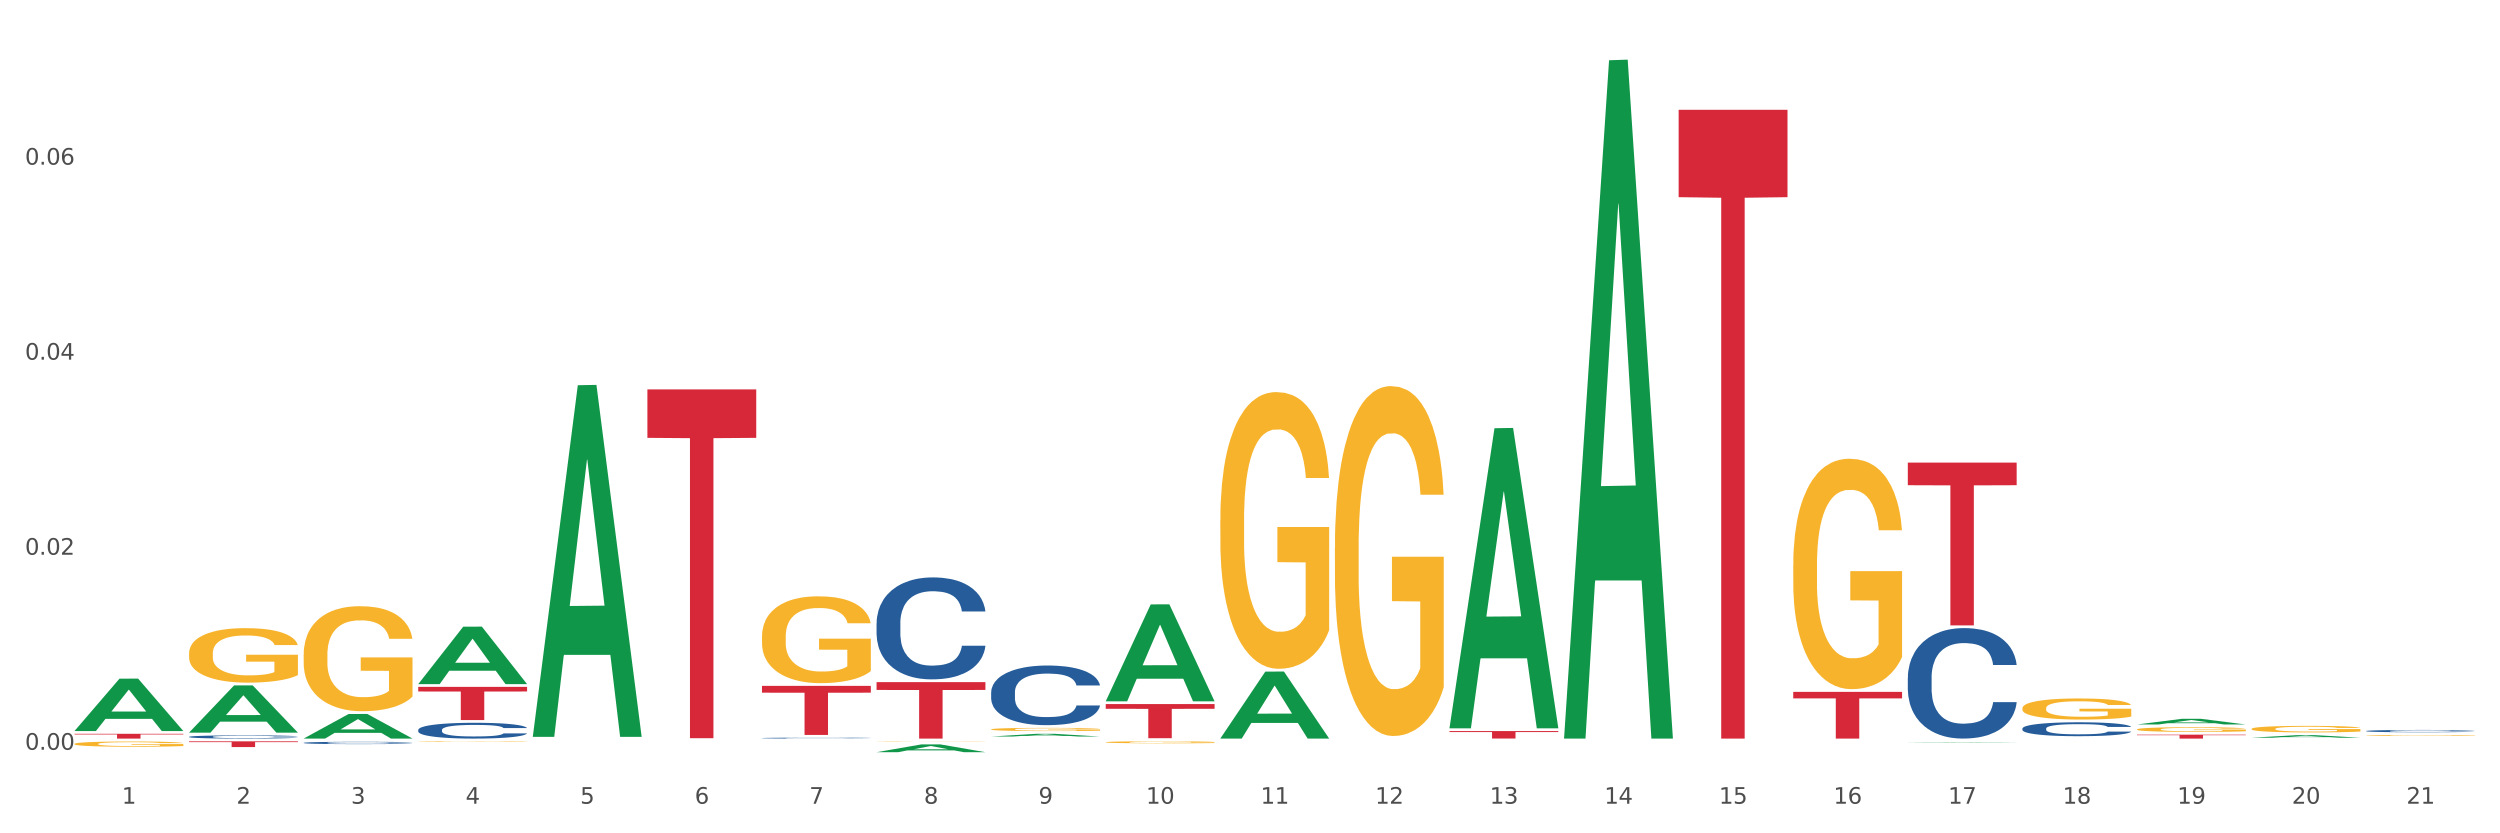
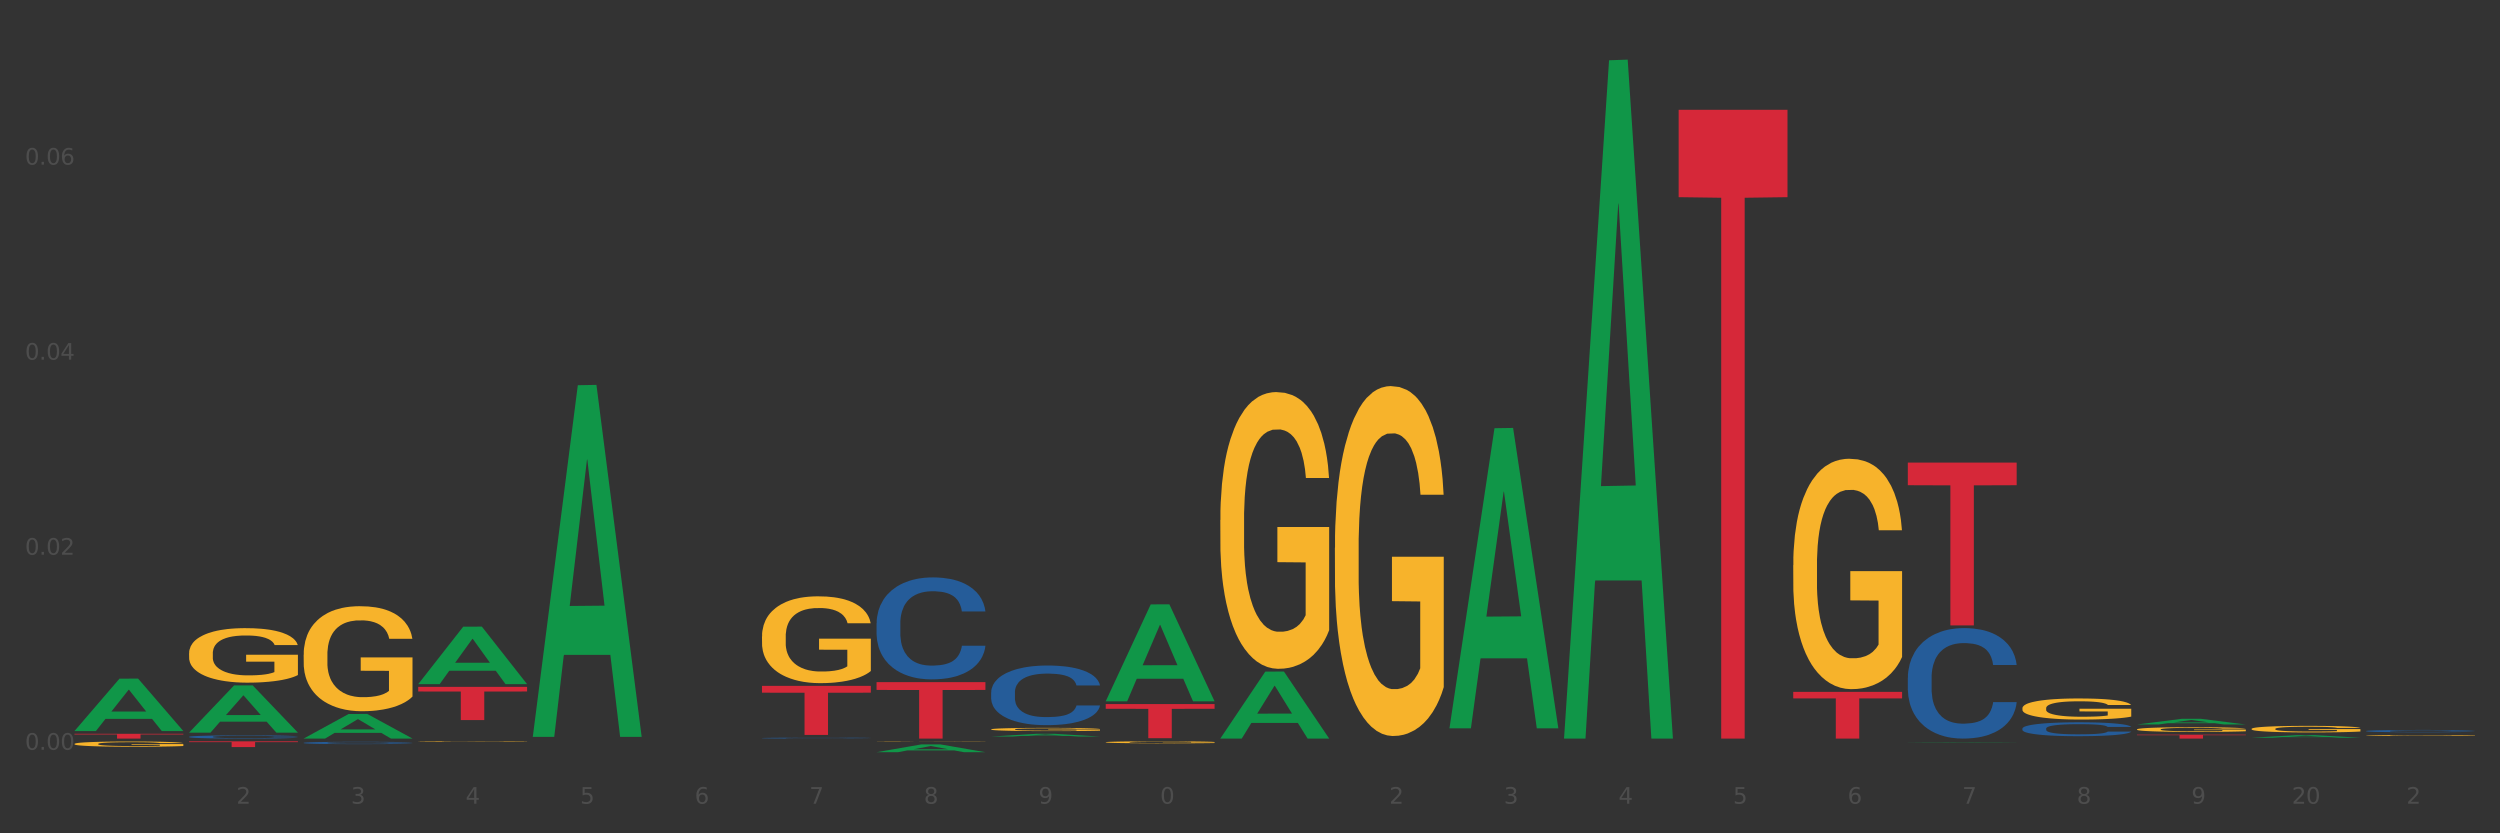
<svg xmlns="http://www.w3.org/2000/svg" xmlns:xlink="http://www.w3.org/1999/xlink" width="1080pt" height="360pt" viewBox="0 0 1080 360" version="1.1">
  <rect x="0" y="0" width="1080" height="360" fill="#333333" stroke="none" />
  <defs>
    <style type="text/css">*{stroke-linejoin: round; stroke-linecap: butt}</style>
  </defs>
  <g id="figure_1">
    <g id="patch_1">
-       <path d="M 0 360  L 1080 360  L 1080 0  L 0 0  z " style="fill: #ffffff; stroke: #ffffff; stroke-linejoin: miter" />
-     </g>
+       </g>
    <g id="axes_1">
      <g id="matplotlib.axis_1">
        <g id="xtick_1">
          <g id="text_1">
            <g style="fill: #4d4d4d" transform="translate(52.633 347.204) scale(0.096 -0.096)">
              <defs>
-                 <path id="DejaVuSans-31" d="M 794 531  L 1825 531  L 1825 4091  L 703 3866  L 703 4441  L 1819 4666  L 2450 4666  L 2450 531  L 3481 531  L 3481 0  L 794 0  L 794 531  z " transform="scale(0.016)" />
-               </defs>
+                 </defs>
              <use xlink:href="#DejaVuSans-31" />
            </g>
          </g>
        </g>
        <g id="xtick_2">
          <g id="text_2">
            <g style="fill: #4d4d4d" transform="translate(102.133 347.204) scale(0.096 -0.096)">
              <defs>
                <path id="DejaVuSans-32" d="M 1228 531  L 3431 531  L 3431 0  L 469 0  L 469 531  Q 828 903 1448 1529  Q 2069 2156 2228 2338  Q 2531 2678 2651 2914  Q 2772 3150 2772 3378  Q 2772 3750 2511 3984  Q 2250 4219 1831 4219  Q 1534 4219 1204 4116  Q 875 4013 500 3803  L 500 4441  Q 881 4594 1212 4672  Q 1544 4750 1819 4750  Q 2544 4750 2975 4387  Q 3406 4025 3406 3419  Q 3406 3131 3298 2873  Q 3191 2616 2906 2266  Q 2828 2175 2409 1742  Q 1991 1309 1228 531  z " transform="scale(0.016)" />
              </defs>
              <use xlink:href="#DejaVuSans-32" />
            </g>
          </g>
        </g>
        <g id="xtick_3">
          <g id="text_3">
            <g style="fill: #4d4d4d" transform="translate(151.633 347.204) scale(0.096 -0.096)">
              <defs>
                <path id="DejaVuSans-33" d="M 2597 2516  Q 3050 2419 3304 2112  Q 3559 1806 3559 1356  Q 3559 666 3084 287  Q 2609 -91 1734 -91  Q 1441 -91 1130 -33  Q 819 25 488 141  L 488 750  Q 750 597 1062 519  Q 1375 441 1716 441  Q 2309 441 2620 675  Q 2931 909 2931 1356  Q 2931 1769 2642 2001  Q 2353 2234 1838 2234  L 1294 2234  L 1294 2753  L 1863 2753  Q 2328 2753 2575 2939  Q 2822 3125 2822 3475  Q 2822 3834 2567 4026  Q 2313 4219 1838 4219  Q 1578 4219 1281 4162  Q 984 4106 628 3988  L 628 4550  Q 988 4650 1302 4700  Q 1616 4750 1894 4750  Q 2613 4750 3031 4423  Q 3450 4097 3450 3541  Q 3450 3153 3228 2886  Q 3006 2619 2597 2516  z " transform="scale(0.016)" />
              </defs>
              <use xlink:href="#DejaVuSans-33" />
            </g>
          </g>
        </g>
        <g id="xtick_4">
          <g id="text_4">
            <g style="fill: #4d4d4d" transform="translate(201.133 347.204) scale(0.096 -0.096)">
              <defs>
                <path id="DejaVuSans-34" d="M 2419 4116  L 825 1625  L 2419 1625  L 2419 4116  z M 2253 4666  L 3047 4666  L 3047 1625  L 3713 1625  L 3713 1100  L 3047 1100  L 3047 0  L 2419 0  L 2419 1100  L 313 1100  L 313 1709  L 2253 4666  z " transform="scale(0.016)" />
              </defs>
              <use xlink:href="#DejaVuSans-34" />
            </g>
          </g>
        </g>
        <g id="xtick_5">
          <g id="text_5">
            <g style="fill: #4d4d4d" transform="translate(250.633 347.204) scale(0.096 -0.096)">
              <defs>
                <path id="DejaVuSans-35" d="M 691 4666  L 3169 4666  L 3169 4134  L 1269 4134  L 1269 2991  Q 1406 3038 1543 3061  Q 1681 3084 1819 3084  Q 2600 3084 3056 2656  Q 3513 2228 3513 1497  Q 3513 744 3044 326  Q 2575 -91 1722 -91  Q 1428 -91 1123 -41  Q 819 9 494 109  L 494 744  Q 775 591 1075 516  Q 1375 441 1709 441  Q 2250 441 2565 725  Q 2881 1009 2881 1497  Q 2881 1984 2565 2268  Q 2250 2553 1709 2553  Q 1456 2553 1204 2497  Q 953 2441 691 2322  L 691 4666  z " transform="scale(0.016)" />
              </defs>
              <use xlink:href="#DejaVuSans-35" />
            </g>
          </g>
        </g>
        <g id="xtick_6">
          <g id="text_6">
            <g style="fill: #4d4d4d" transform="translate(300.134 347.204) scale(0.096 -0.096)">
              <defs>
                <path id="DejaVuSans-36" d="M 2113 2584  Q 1688 2584 1439 2293  Q 1191 2003 1191 1497  Q 1191 994 1439 701  Q 1688 409 2113 409  Q 2538 409 2786 701  Q 3034 994 3034 1497  Q 3034 2003 2786 2293  Q 2538 2584 2113 2584  z M 3366 4563  L 3366 3988  Q 3128 4100 2886 4159  Q 2644 4219 2406 4219  Q 1781 4219 1451 3797  Q 1122 3375 1075 2522  Q 1259 2794 1537 2939  Q 1816 3084 2150 3084  Q 2853 3084 3261 2657  Q 3669 2231 3669 1497  Q 3669 778 3244 343  Q 2819 -91 2113 -91  Q 1303 -91 875 529  Q 447 1150 447 2328  Q 447 3434 972 4092  Q 1497 4750 2381 4750  Q 2619 4750 2861 4703  Q 3103 4656 3366 4563  z " transform="scale(0.016)" />
              </defs>
              <use xlink:href="#DejaVuSans-36" />
            </g>
          </g>
        </g>
        <g id="xtick_7">
          <g id="text_7">
            <g style="fill: #4d4d4d" transform="translate(349.634 347.204) scale(0.096 -0.096)">
              <defs>
                <path id="DejaVuSans-37" d="M 525 4666  L 3525 4666  L 3525 4397  L 1831 0  L 1172 0  L 2766 4134  L 525 4134  L 525 4666  z " transform="scale(0.016)" />
              </defs>
              <use xlink:href="#DejaVuSans-37" />
            </g>
          </g>
        </g>
        <g id="xtick_8">
          <g id="text_8">
            <g style="fill: #4d4d4d" transform="translate(399.134 347.204) scale(0.096 -0.096)">
              <defs>
                <path id="DejaVuSans-38" d="M 2034 2216  Q 1584 2216 1326 1975  Q 1069 1734 1069 1313  Q 1069 891 1326 650  Q 1584 409 2034 409  Q 2484 409 2743 651  Q 3003 894 3003 1313  Q 3003 1734 2745 1975  Q 2488 2216 2034 2216  z M 1403 2484  Q 997 2584 770 2862  Q 544 3141 544 3541  Q 544 4100 942 4425  Q 1341 4750 2034 4750  Q 2731 4750 3128 4425  Q 3525 4100 3525 3541  Q 3525 3141 3298 2862  Q 3072 2584 2669 2484  Q 3125 2378 3379 2068  Q 3634 1759 3634 1313  Q 3634 634 3220 271  Q 2806 -91 2034 -91  Q 1263 -91 848 271  Q 434 634 434 1313  Q 434 1759 690 2068  Q 947 2378 1403 2484  z M 1172 3481  Q 1172 3119 1398 2916  Q 1625 2713 2034 2713  Q 2441 2713 2670 2916  Q 2900 3119 2900 3481  Q 2900 3844 2670 4047  Q 2441 4250 2034 4250  Q 1625 4250 1398 4047  Q 1172 3844 1172 3481  z " transform="scale(0.016)" />
              </defs>
              <use xlink:href="#DejaVuSans-38" />
            </g>
          </g>
        </g>
        <g id="xtick_9">
          <g id="text_9">
            <g style="fill: #4d4d4d" transform="translate(448.634 347.204) scale(0.096 -0.096)">
              <defs>
                <path id="DejaVuSans-39" d="M 703 97  L 703 672  Q 941 559 1184 500  Q 1428 441 1663 441  Q 2288 441 2617 861  Q 2947 1281 2994 2138  Q 2813 1869 2534 1725  Q 2256 1581 1919 1581  Q 1219 1581 811 2004  Q 403 2428 403 3163  Q 403 3881 828 4315  Q 1253 4750 1959 4750  Q 2769 4750 3195 4129  Q 3622 3509 3622 2328  Q 3622 1225 3098 567  Q 2575 -91 1691 -91  Q 1453 -91 1209 -44  Q 966 3 703 97  z M 1959 2075  Q 2384 2075 2632 2365  Q 2881 2656 2881 3163  Q 2881 3666 2632 3958  Q 2384 4250 1959 4250  Q 1534 4250 1286 3958  Q 1038 3666 1038 3163  Q 1038 2656 1286 2365  Q 1534 2075 1959 2075  z " transform="scale(0.016)" />
              </defs>
              <use xlink:href="#DejaVuSans-39" />
            </g>
          </g>
        </g>
        <g id="xtick_10">
          <g id="text_10">
            <g style="fill: #4d4d4d" transform="translate(495.079 347.204) scale(0.096 -0.096)">
              <defs>
                <path id="DejaVuSans-30" d="M 2034 4250  Q 1547 4250 1301 3770  Q 1056 3291 1056 2328  Q 1056 1369 1301 889  Q 1547 409 2034 409  Q 2525 409 2770 889  Q 3016 1369 3016 2328  Q 3016 3291 2770 3770  Q 2525 4250 2034 4250  z M 2034 4750  Q 2819 4750 3233 4129  Q 3647 3509 3647 2328  Q 3647 1150 3233 529  Q 2819 -91 2034 -91  Q 1250 -91 836 529  Q 422 1150 422 2328  Q 422 3509 836 4129  Q 1250 4750 2034 4750  z " transform="scale(0.016)" />
              </defs>
              <use xlink:href="#DejaVuSans-31" />
              <use xlink:href="#DejaVuSans-30" transform="translate(63.623 0)" />
            </g>
          </g>
        </g>
        <g id="xtick_11">
          <g id="text_11">
            <g style="fill: #4d4d4d" transform="translate(544.58 347.204) scale(0.096 -0.096)">
              <use xlink:href="#DejaVuSans-31" />
              <use xlink:href="#DejaVuSans-31" transform="translate(63.623 0)" />
            </g>
          </g>
        </g>
        <g id="xtick_12">
          <g id="text_12">
            <g style="fill: #4d4d4d" transform="translate(594.08 347.204) scale(0.096 -0.096)">
              <use xlink:href="#DejaVuSans-31" />
              <use xlink:href="#DejaVuSans-32" transform="translate(63.623 0)" />
            </g>
          </g>
        </g>
        <g id="xtick_13">
          <g id="text_13">
            <g style="fill: #4d4d4d" transform="translate(643.58 347.204) scale(0.096 -0.096)">
              <use xlink:href="#DejaVuSans-31" />
              <use xlink:href="#DejaVuSans-33" transform="translate(63.623 0)" />
            </g>
          </g>
        </g>
        <g id="xtick_14">
          <g id="text_14">
            <g style="fill: #4d4d4d" transform="translate(693.08 347.204) scale(0.096 -0.096)">
              <use xlink:href="#DejaVuSans-31" />
              <use xlink:href="#DejaVuSans-34" transform="translate(63.623 0)" />
            </g>
          </g>
        </g>
        <g id="xtick_15">
          <g id="text_15">
            <g style="fill: #4d4d4d" transform="translate(742.58 347.204) scale(0.096 -0.096)">
              <use xlink:href="#DejaVuSans-31" />
              <use xlink:href="#DejaVuSans-35" transform="translate(63.623 0)" />
            </g>
          </g>
        </g>
        <g id="xtick_16">
          <g id="text_16">
            <g style="fill: #4d4d4d" transform="translate(792.08 347.204) scale(0.096 -0.096)">
              <use xlink:href="#DejaVuSans-31" />
              <use xlink:href="#DejaVuSans-36" transform="translate(63.623 0)" />
            </g>
          </g>
        </g>
        <g id="xtick_17">
          <g id="text_17">
            <g style="fill: #4d4d4d" transform="translate(841.58 347.204) scale(0.096 -0.096)">
              <use xlink:href="#DejaVuSans-31" />
              <use xlink:href="#DejaVuSans-37" transform="translate(63.623 0)" />
            </g>
          </g>
        </g>
        <g id="xtick_18">
          <g id="text_18">
            <g style="fill: #4d4d4d" transform="translate(891.08 347.204) scale(0.096 -0.096)">
              <use xlink:href="#DejaVuSans-31" />
              <use xlink:href="#DejaVuSans-38" transform="translate(63.623 0)" />
            </g>
          </g>
        </g>
        <g id="xtick_19">
          <g id="text_19">
            <g style="fill: #4d4d4d" transform="translate(940.58 347.204) scale(0.096 -0.096)">
              <use xlink:href="#DejaVuSans-31" />
              <use xlink:href="#DejaVuSans-39" transform="translate(63.623 0)" />
            </g>
          </g>
        </g>
        <g id="xtick_20">
          <g id="text_20">
            <g style="fill: #4d4d4d" transform="translate(990.08 347.204) scale(0.096 -0.096)">
              <use xlink:href="#DejaVuSans-32" />
              <use xlink:href="#DejaVuSans-30" transform="translate(63.623 0)" />
            </g>
          </g>
        </g>
        <g id="xtick_21">
          <g id="text_21">
            <g style="fill: #4d4d4d" transform="translate(1039.58 347.204) scale(0.096 -0.096)">
              <use xlink:href="#DejaVuSans-32" />
              <use xlink:href="#DejaVuSans-31" transform="translate(63.623 0)" />
            </g>
          </g>
        </g>
        <g id="xtick_22" />
        <g id="xtick_23" />
        <g id="xtick_24" />
        <g id="xtick_25" />
        <g id="xtick_26" />
        <g id="xtick_27" />
        <g id="xtick_28" />
        <g id="xtick_29" />
        <g id="xtick_30" />
        <g id="xtick_31" />
        <g id="xtick_32" />
        <g id="xtick_33" />
        <g id="xtick_34" />
        <g id="xtick_35" />
        <g id="xtick_36" />
        <g id="xtick_37" />
        <g id="xtick_38" />
        <g id="xtick_39" />
        <g id="xtick_40" />
        <g id="xtick_41" />
      </g>
      <g id="matplotlib.axis_2">
        <g id="ytick_1">
          <g id="text_22">
            <g style="fill: #4d4d4d" transform="translate(10.8 323.89) scale(0.096 -0.096)">
              <defs>
                <path id="DejaVuSans-2e" d="M 684 794  L 1344 794  L 1344 0  L 684 0  L 684 794  z " transform="scale(0.016)" />
              </defs>
              <use xlink:href="#DejaVuSans-30" />
              <use xlink:href="#DejaVuSans-2e" transform="translate(63.623 0)" />
              <use xlink:href="#DejaVuSans-30" transform="translate(95.41 0)" />
              <use xlink:href="#DejaVuSans-30" transform="translate(159.033 0)" />
            </g>
          </g>
        </g>
        <g id="ytick_2">
          <g id="text_23">
            <g style="fill: #4d4d4d" transform="translate(10.8 239.637) scale(0.096 -0.096)">
              <use xlink:href="#DejaVuSans-30" />
              <use xlink:href="#DejaVuSans-2e" transform="translate(63.623 0)" />
              <use xlink:href="#DejaVuSans-30" transform="translate(95.41 0)" />
              <use xlink:href="#DejaVuSans-32" transform="translate(159.033 0)" />
            </g>
          </g>
        </g>
        <g id="ytick_3">
          <g id="text_24">
            <g style="fill: #4d4d4d" transform="translate(10.8 155.383) scale(0.096 -0.096)">
              <use xlink:href="#DejaVuSans-30" />
              <use xlink:href="#DejaVuSans-2e" transform="translate(63.623 0)" />
              <use xlink:href="#DejaVuSans-30" transform="translate(95.41 0)" />
              <use xlink:href="#DejaVuSans-34" transform="translate(159.033 0)" />
            </g>
          </g>
        </g>
        <g id="ytick_4">
          <g id="text_25">
            <g style="fill: #4d4d4d" transform="translate(10.8 71.13) scale(0.096 -0.096)">
              <use xlink:href="#DejaVuSans-30" />
              <use xlink:href="#DejaVuSans-2e" transform="translate(63.623 0)" />
              <use xlink:href="#DejaVuSans-30" transform="translate(95.41 0)" />
              <use xlink:href="#DejaVuSans-36" transform="translate(159.033 0)" />
            </g>
          </g>
        </g>
        <g id="ytick_5" />
        <g id="ytick_6" />
        <g id="ytick_7" />
        <g id="ytick_8" />
      </g>
      <g id="PolyCollection_1">
        <path d="M 725.175 47.426  L 772.2 47.426  L 772.2 85.175  L 753.702 85.43  L 753.702 319.065  L 743.562 319.065  L 743.562 85.43  L 725.175 85.175  L 725.175 47.681  L 725.175 47.426  z " clip-path="url(#pf3c0e6b6cf)" style="fill: #d62839" />
        <path d="M 774.675 298.895  L 821.7 298.895  L 821.7 301.698  L 803.202 301.717  L 803.202 319.065  L 793.062 319.065  L 793.062 301.717  L 774.675 301.698  L 774.675 298.914  L 774.675 298.895  z " clip-path="url(#pf3c0e6b6cf)" style="fill: #d62839" />
-         <path d="M 279.675 168.207  L 326.7 168.207  L 326.7 189.148  L 308.202 189.29  L 308.202 318.9  L 298.062 318.9  L 298.062 189.29  L 279.675 189.148  L 279.675 168.348  L 279.675 168.207  z " clip-path="url(#pf3c0e6b6cf)" style="fill: #d62839" />
        <path d="M 180.675 296.735  L 227.7 296.735  L 227.7 298.726  L 209.202 298.74  L 209.202 311.066  L 199.062 311.066  L 199.062 298.74  L 180.675 298.726  L 180.675 296.748  L 180.675 296.735  z " clip-path="url(#pf3c0e6b6cf)" style="fill: #d62839" />
        <path d="M 329.175 296.297  L 376.2 296.297  L 376.2 299.243  L 357.702 299.263  L 357.702 317.491  L 347.562 317.491  L 347.562 299.263  L 329.175 299.243  L 329.175 296.317  L 329.175 296.297  z " clip-path="url(#pf3c0e6b6cf)" style="fill: #d62839" />
-         <path d="M 626.175 315.807  L 673.2 315.807  L 673.2 316.259  L 654.702 316.262  L 654.702 319.06  L 644.562 319.06  L 644.562 316.262  L 626.175 316.259  L 626.175 315.81  L 626.175 315.807  z " clip-path="url(#pf3c0e6b6cf)" style="fill: #d62839" />
        <path d="M 477.675 304.155  L 524.7 304.155  L 524.7 306.206  L 506.202 306.22  L 506.202 318.91  L 496.062 318.91  L 496.062 306.22  L 477.675 306.206  L 477.675 304.169  L 477.675 304.155  z " clip-path="url(#pf3c0e6b6cf)" style="fill: #d62839" />
        <path d="M 378.675 294.669  L 425.7 294.669  L 425.7 298.06  L 407.202 298.083  L 407.202 319.065  L 397.062 319.065  L 397.062 298.083  L 378.675 298.06  L 378.675 294.692  L 378.675 294.669  z " clip-path="url(#pf3c0e6b6cf)" style="fill: #d62839" />
        <path d="M 81.675 320.243  L 128.7 320.243  L 128.7 320.588  L 110.202 320.59  L 110.202 322.724  L 100.062 322.724  L 100.062 320.59  L 81.675 320.588  L 81.675 320.245  L 81.675 320.243  z " clip-path="url(#pf3c0e6b6cf)" style="fill: #d62839" />
        <path d="M 32.175 316.992  L 79.2 316.992  L 79.2 317.28  L 60.702 317.282  L 60.702 319.065  L 50.562 319.065  L 50.562 317.282  L 32.175 317.28  L 32.175 316.993  L 32.175 316.992  z " clip-path="url(#pf3c0e6b6cf)" style="fill: #d62839" />
        <path d="M 923.175 317.364  L 970.2 317.364  L 970.2 317.601  L 951.702 317.602  L 951.702 319.065  L 941.562 319.065  L 941.562 317.602  L 923.175 317.601  L 923.175 317.366  L 923.175 317.364  z " clip-path="url(#pf3c0e6b6cf)" style="fill: #d62839" />
        <path d="M 824.175 199.839  L 871.2 199.839  L 871.2 209.611  L 852.702 209.677  L 852.702 270.159  L 842.562 270.159  L 842.562 209.677  L 824.175 209.611  L 824.175 199.905  L 824.175 199.839  z " clip-path="url(#pf3c0e6b6cf)" style="fill: #d62839" />
        <path d="M 972.675 318.691  L 972.723 318.69  L 992.115 317.586  L 1000.163 317.585  L 1019.7 318.693  L 1010.392 318.693  L 1006.174 318.435  L 986.152 318.435  L 986.007 318.439  L 981.935 318.693  L 972.675 318.693  L 972.675 318.691  L 988.673 318.281  L 1003.653 318.28  L 996.236 317.821  L 996.139 317.819  L 996.042 317.822  L 988.625 318.28  L 988.673 318.281  L 972.675 318.691  z " clip-path="url(#pf3c0e6b6cf)" style="fill: #109648" />
        <path d="M 477.675 320.643  L 477.731 320.643  L 477.731 320.614  L 477.842 320.59  L 478.397 320.53  L 479.23 320.481  L 479.84 320.455  L 480.451 320.434  L 481.173 320.412  L 482.061 320.39  L 483.671 320.358  L 484.67 320.341  L 485.892 320.324  L 488.113 320.298  L 489.723 320.284  L 491.388 320.272  L 494.109 320.258  L 495.885 320.252  L 497.773 320.247  L 500.049 320.244  L 501.77 320.243  L 505.546 320.245  L 508.766 320.253  L 510.32 320.258  L 512.319 320.268  L 513.374 320.274  L 515.095 320.287  L 516.872 320.303  L 518.093 320.317  L 519.925 320.344  L 521.313 320.371  L 522.59 320.404  L 523.256 320.427  L 523.756 320.449  L 524.2 320.473  L 524.644 320.512  L 514.651 320.512  L 514.262 320.484  L 513.652 320.458  L 512.763 320.433  L 511.986 320.417  L 510.654 320.397  L 509.432 320.385  L 508.155 320.375  L 506.601 320.367  L 505.379 320.363  L 503.658 320.36  L 500.271 320.361  L 497.995 320.367  L 496.441 320.375  L 495.441 320.382  L 494.553 320.39  L 493.554 320.401  L 492.388 320.418  L 491.555 320.433  L 490.722 320.452  L 490.056 320.471  L 489.445 320.493  L 488.945 320.517  L 488.557 320.541  L 488.224 320.571  L 487.946 320.621  L 487.946 320.73  L 488.057 320.754  L 488.335 320.787  L 488.668 320.811  L 489.223 320.84  L 489.723 320.86  L 490.667 320.889  L 491.721 320.912  L 492.554 320.927  L 493.387 320.94  L 494.831 320.957  L 496.441 320.972  L 497.829 320.98  L 499.716 320.988  L 500.993 320.991  L 502.104 320.993  L 504.824 320.993  L 506.767 320.991  L 508.932 320.985  L 510.598 320.978  L 511.986 320.969  L 513.541 320.955  L 514.54 320.942  L 514.54 320.776  L 502.326 320.776  L 502.326 320.666  L 524.7 320.666  L 524.7 320.988  L 523.756 321.005  L 522.701 321.02  L 521.591 321.033  L 519.925 321.05  L 517.927 321.066  L 516.15 321.077  L 514.262 321.086  L 512.042 321.095  L 509.155 321.103  L 507.378 321.106  L 505.157 321.109  L 502.548 321.109  L 500.271 321.108  L 498.051 321.104  L 495.719 321.097  L 493.443 321.086  L 491.721 321.076  L 490 321.063  L 488.168 321.047  L 486.725 321.031  L 485.614 321.017  L 484.393 320.999  L 483.06 320.975  L 482.061 320.954  L 481.173 320.931  L 480.229 320.903  L 479.563 320.878  L 478.896 320.848  L 478.508 320.825  L 478.064 320.789  L 477.731 320.739  L 477.675 320.643  z " clip-path="url(#pf3c0e6b6cf)" style="fill: #f7b32b" />
        <path d="M 329.175 274.945  L 329.231 274.91  L 329.231 273.677  L 329.342 272.616  L 329.897 270.047  L 330.73 267.923  L 331.34 266.793  L 331.951 265.868  L 332.673 264.943  L 333.561 263.984  L 335.171 262.58  L 336.17 261.86  L 337.392 261.107  L 339.613 260.011  L 341.223 259.394  L 342.888 258.88  L 345.609 258.264  L 347.385 257.99  L 349.273 257.784  L 351.549 257.647  L 353.27 257.613  L 357.046 257.716  L 360.266 258.024  L 361.82 258.264  L 363.819 258.675  L 364.874 258.949  L 366.595 259.497  L 368.372 260.216  L 369.593 260.833  L 371.425 261.997  L 372.813 263.162  L 374.09 264.6  L 374.756 265.594  L 375.256 266.519  L 375.7 267.58  L 376.144 269.259  L 366.151 269.259  L 365.762 268.06  L 365.152 266.93  L 364.263 265.834  L 363.486 265.149  L 362.154 264.292  L 360.932 263.744  L 359.655 263.333  L 358.101 262.991  L 356.879 262.819  L 355.158 262.682  L 351.771 262.717  L 349.495 262.991  L 347.941 263.333  L 346.941 263.641  L 346.053 263.984  L 345.054 264.463  L 343.888 265.183  L 343.055 265.834  L 342.222 266.656  L 341.556 267.478  L 340.945 268.437  L 340.445 269.464  L 340.057 270.526  L 339.724 271.828  L 339.446 273.986  L 339.446 278.678  L 339.557 279.74  L 339.835 281.144  L 340.168 282.206  L 340.723 283.474  L 341.223 284.33  L 342.167 285.563  L 343.221 286.591  L 344.054 287.241  L 344.887 287.789  L 346.331 288.543  L 347.941 289.16  L 349.329 289.536  L 351.216 289.879  L 352.493 290.016  L 353.604 290.084  L 356.324 290.084  L 358.267 289.982  L 360.432 289.742  L 362.098 289.434  L 363.486 289.057  L 365.041 288.44  L 366.04 287.858  L 366.04 280.699  L 353.826 280.665  L 353.826 275.904  L 376.2 275.904  L 376.2 289.879  L 375.256 290.598  L 374.201 291.249  L 373.091 291.831  L 371.425 292.551  L 369.427 293.236  L 367.65 293.715  L 365.762 294.126  L 363.542 294.503  L 360.655 294.845  L 358.878 294.982  L 356.657 295.085  L 354.048 295.119  L 351.771 295.051  L 349.551 294.88  L 347.219 294.571  L 344.943 294.126  L 343.221 293.681  L 341.5 293.133  L 339.668 292.414  L 338.225 291.728  L 337.114 291.112  L 335.893 290.324  L 334.56 289.297  L 333.561 288.372  L 332.673 287.413  L 331.729 286.18  L 331.063 285.118  L 330.396 283.782  L 330.008 282.789  L 329.564 281.247  L 329.231 279.089  L 329.175 274.945  z " clip-path="url(#pf3c0e6b6cf)" style="fill: #f7b32b" />
        <path d="M 32.175 321.376  L 32.231 321.374  L 32.231 321.3  L 32.342 321.236  L 32.897 321.081  L 33.73 320.953  L 34.34 320.885  L 34.951 320.829  L 35.673 320.773  L 36.561 320.715  L 38.171 320.631  L 39.17 320.587  L 40.392 320.542  L 42.613 320.476  L 44.223 320.439  L 45.888 320.408  L 48.609 320.371  L 50.385 320.354  L 52.273 320.342  L 54.549 320.333  L 56.27 320.331  L 60.046 320.338  L 63.266 320.356  L 64.82 320.371  L 66.819 320.395  L 67.874 320.412  L 69.595 320.445  L 71.372 320.488  L 72.593 320.525  L 74.425 320.596  L 75.813 320.666  L 77.09 320.753  L 77.756 320.812  L 78.256 320.868  L 78.7 320.932  L 79.144 321.033  L 69.151 321.033  L 68.762 320.961  L 68.152 320.893  L 67.263 320.827  L 66.486 320.786  L 65.154 320.734  L 63.932 320.701  L 62.655 320.676  L 61.101 320.656  L 59.879 320.645  L 58.158 320.637  L 54.771 320.639  L 52.495 320.656  L 50.941 320.676  L 49.941 320.695  L 49.053 320.715  L 48.054 320.744  L 46.888 320.788  L 46.055 320.827  L 45.222 320.876  L 44.556 320.926  L 43.945 320.984  L 43.445 321.046  L 43.057 321.11  L 42.724 321.188  L 42.446 321.318  L 42.446 321.601  L 42.557 321.665  L 42.835 321.75  L 43.168 321.814  L 43.723 321.89  L 44.223 321.942  L 45.167 322.016  L 46.221 322.078  L 47.054 322.117  L 47.887 322.15  L 49.331 322.196  L 50.941 322.233  L 52.329 322.256  L 54.216 322.276  L 55.493 322.285  L 56.604 322.289  L 59.324 322.289  L 61.267 322.283  L 63.432 322.268  L 65.098 322.25  L 66.486 322.227  L 68.041 322.19  L 69.04 322.155  L 69.04 321.723  L 56.826 321.721  L 56.826 321.434  L 79.2 321.434  L 79.2 322.276  L 78.256 322.32  L 77.201 322.359  L 76.091 322.394  L 74.425 322.437  L 72.427 322.479  L 70.65 322.508  L 68.762 322.532  L 66.542 322.555  L 63.655 322.576  L 61.878 322.584  L 59.657 322.59  L 57.048 322.592  L 54.771 322.588  L 52.551 322.578  L 50.219 322.559  L 47.943 322.532  L 46.221 322.506  L 44.5 322.473  L 42.668 322.429  L 41.225 322.388  L 40.114 322.351  L 38.893 322.303  L 37.56 322.241  L 36.561 322.186  L 35.673 322.128  L 34.729 322.053  L 34.063 321.989  L 33.396 321.909  L 33.008 321.849  L 32.564 321.756  L 32.231 321.626  L 32.175 321.376  z " clip-path="url(#pf3c0e6b6cf)" style="fill: #f7b32b" />
        <path d="M 527.175 224.618  L 527.231 224.509  L 527.231 220.579  L 527.342 217.194  L 527.897 209.005  L 528.73 202.236  L 529.34 198.633  L 529.951 195.685  L 530.673 192.737  L 531.561 189.68  L 533.171 185.203  L 534.17 182.911  L 535.392 180.509  L 537.613 177.015  L 539.223 175.049  L 540.888 173.412  L 543.609 171.446  L 545.385 170.573  L 547.273 169.918  L 549.549 169.481  L 551.27 169.372  L 555.046 169.699  L 558.266 170.682  L 559.82 171.446  L 561.819 172.757  L 562.874 173.63  L 564.595 175.377  L 566.372 177.67  L 567.593 179.635  L 569.425 183.347  L 570.813 187.06  L 572.09 191.645  L 572.756 194.811  L 573.256 197.759  L 573.7 201.144  L 574.144 206.494  L 564.151 206.494  L 563.762 202.673  L 563.152 199.07  L 562.263 195.576  L 561.486 193.392  L 560.154 190.663  L 558.932 188.916  L 557.655 187.605  L 556.101 186.514  L 554.879 185.968  L 553.158 185.531  L 549.771 185.64  L 547.495 186.514  L 545.941 187.605  L 544.941 188.588  L 544.053 189.68  L 543.054 191.208  L 541.888 193.501  L 541.055 195.576  L 540.222 198.196  L 539.556 200.817  L 538.945 203.874  L 538.445 207.149  L 538.057 210.534  L 537.724 214.683  L 537.446 221.561  L 537.446 236.519  L 537.557 239.904  L 537.835 244.38  L 538.168 247.765  L 538.723 251.805  L 539.223 254.534  L 540.167 258.465  L 541.221 261.74  L 542.054 263.815  L 542.887 265.562  L 544.331 267.964  L 545.941 269.929  L 547.329 271.13  L 549.216 272.222  L 550.493 272.659  L 551.604 272.877  L 554.324 272.877  L 556.267 272.55  L 558.432 271.785  L 560.098 270.803  L 561.486 269.602  L 563.041 267.636  L 564.04 265.78  L 564.04 242.961  L 551.826 242.852  L 551.826 227.675  L 574.2 227.675  L 574.2 272.222  L 573.256 274.515  L 572.201 276.589  L 571.091 278.445  L 569.425 280.738  L 567.427 282.922  L 565.65 284.45  L 563.762 285.761  L 561.542 286.962  L 558.655 288.053  L 556.878 288.49  L 554.657 288.818  L 552.048 288.927  L 549.771 288.709  L 547.551 288.163  L 545.219 287.18  L 542.943 285.761  L 541.221 284.341  L 539.5 282.594  L 537.668 280.301  L 536.225 278.118  L 535.114 276.153  L 533.893 273.641  L 532.56 270.366  L 531.561 267.418  L 530.673 264.361  L 529.729 260.43  L 529.063 257.046  L 528.396 252.787  L 528.008 249.621  L 527.564 244.708  L 527.231 237.829  L 527.175 224.618  z " clip-path="url(#pf3c0e6b6cf)" style="fill: #f7b32b" />
        <path d="M 774.675 244.175  L 774.731 244.084  L 774.731 240.811  L 774.842 237.993  L 775.397 231.175  L 776.23 225.539  L 776.84 222.539  L 777.451 220.085  L 778.173 217.631  L 779.061 215.085  L 780.671 211.358  L 781.67 209.449  L 782.892 207.449  L 785.113 204.54  L 786.723 202.904  L 788.388 201.541  L 791.109 199.904  L 792.885 199.177  L 794.773 198.632  L 797.049 198.268  L 798.77 198.177  L 802.546 198.45  L 805.766 199.268  L 807.32 199.904  L 809.319 200.995  L 810.374 201.722  L 812.095 203.177  L 813.872 205.086  L 815.093 206.722  L 816.925 209.813  L 818.313 212.904  L 819.59 216.722  L 820.256 219.358  L 820.756 221.812  L 821.2 224.63  L 821.644 229.085  L 811.651 229.085  L 811.262 225.903  L 810.652 222.903  L 809.763 219.994  L 808.986 218.176  L 807.654 215.903  L 806.432 214.449  L 805.155 213.358  L 803.601 212.449  L 802.379 211.995  L 800.658 211.631  L 797.271 211.722  L 794.995 212.449  L 793.441 213.358  L 792.441 214.176  L 791.553 215.085  L 790.554 216.358  L 789.388 218.267  L 788.555 219.994  L 787.722 222.176  L 787.056 224.358  L 786.445 226.903  L 785.945 229.63  L 785.557 232.448  L 785.224 235.902  L 784.946 241.629  L 784.946 254.083  L 785.057 256.901  L 785.335 260.628  L 785.668 263.446  L 786.223 266.81  L 786.723 269.082  L 787.667 272.355  L 788.721 275.082  L 789.554 276.809  L 790.387 278.264  L 791.831 280.264  L 793.441 281.9  L 794.829 282.9  L 796.716 283.809  L 797.993 284.173  L 799.104 284.354  L 801.824 284.354  L 803.767 284.082  L 805.932 283.445  L 807.598 282.627  L 808.986 281.627  L 810.541 279.991  L 811.54 278.446  L 811.54 259.447  L 799.326 259.356  L 799.326 246.72  L 821.7 246.72  L 821.7 283.809  L 820.756 285.718  L 819.701 287.445  L 818.591 288.991  L 816.925 290.9  L 814.927 292.718  L 813.15 293.99  L 811.262 295.081  L 809.042 296.081  L 806.155 296.99  L 804.378 297.354  L 802.157 297.626  L 799.548 297.717  L 797.271 297.536  L 795.051 297.081  L 792.719 296.263  L 790.443 295.081  L 788.721 293.899  L 787 292.445  L 785.168 290.536  L 783.725 288.718  L 782.614 287.082  L 781.393 284.991  L 780.06 282.264  L 779.061 279.809  L 778.173 277.264  L 777.229 273.991  L 776.563 271.173  L 775.896 267.628  L 775.508 264.992  L 775.064 260.901  L 774.731 255.174  L 774.675 244.175  z " clip-path="url(#pf3c0e6b6cf)" style="fill: #f7b32b" />
        <path d="M 1022.175 317.702  L 1022.231 317.702  L 1022.231 317.689  L 1022.342 317.677  L 1022.897 317.65  L 1023.73 317.628  L 1024.34 317.616  L 1024.951 317.606  L 1025.673 317.596  L 1026.561 317.586  L 1028.171 317.571  L 1029.17 317.563  L 1030.392 317.555  L 1032.613 317.544  L 1034.223 317.537  L 1035.888 317.532  L 1038.609 317.525  L 1040.385 317.522  L 1042.273 317.52  L 1044.549 317.518  L 1046.27 317.518  L 1050.046 317.519  L 1053.266 317.522  L 1054.82 317.525  L 1056.819 317.529  L 1057.874 317.532  L 1059.595 317.538  L 1061.372 317.546  L 1062.593 317.552  L 1064.425 317.565  L 1065.813 317.577  L 1067.09 317.592  L 1067.756 317.603  L 1068.256 317.613  L 1068.7 317.624  L 1069.144 317.642  L 1059.151 317.642  L 1058.762 317.629  L 1058.152 317.617  L 1057.263 317.605  L 1056.486 317.598  L 1055.154 317.589  L 1053.932 317.583  L 1052.655 317.579  L 1051.101 317.575  L 1049.879 317.573  L 1048.158 317.572  L 1044.771 317.572  L 1042.495 317.575  L 1040.941 317.579  L 1039.941 317.582  L 1039.053 317.586  L 1038.054 317.591  L 1036.888 317.598  L 1036.055 317.605  L 1035.222 317.614  L 1034.556 317.623  L 1033.945 317.633  L 1033.445 317.644  L 1033.057 317.655  L 1032.724 317.669  L 1032.446 317.692  L 1032.446 317.742  L 1032.557 317.753  L 1032.835 317.768  L 1033.168 317.779  L 1033.723 317.793  L 1034.223 317.802  L 1035.167 317.815  L 1036.221 317.826  L 1037.054 317.833  L 1037.887 317.838  L 1039.331 317.846  L 1040.941 317.853  L 1042.329 317.857  L 1044.216 317.861  L 1045.493 317.862  L 1046.604 317.863  L 1049.324 317.863  L 1051.267 317.862  L 1053.432 317.859  L 1055.098 317.856  L 1056.486 317.852  L 1058.041 317.845  L 1059.04 317.839  L 1059.04 317.763  L 1046.826 317.763  L 1046.826 317.712  L 1069.2 317.712  L 1069.2 317.861  L 1068.256 317.868  L 1067.201 317.875  L 1066.091 317.881  L 1064.425 317.889  L 1062.427 317.896  L 1060.65 317.901  L 1058.762 317.906  L 1056.542 317.91  L 1053.655 317.913  L 1051.878 317.915  L 1049.657 317.916  L 1047.048 317.916  L 1044.771 317.915  L 1042.551 317.914  L 1040.219 317.91  L 1037.943 317.906  L 1036.221 317.901  L 1034.5 317.895  L 1032.668 317.888  L 1031.225 317.88  L 1030.114 317.874  L 1028.893 317.865  L 1027.56 317.854  L 1026.561 317.845  L 1025.673 317.834  L 1024.729 317.821  L 1024.063 317.81  L 1023.396 317.796  L 1023.008 317.785  L 1022.564 317.769  L 1022.231 317.746  L 1022.175 317.702  z " clip-path="url(#pf3c0e6b6cf)" style="fill: #f7b32b" />
        <path d="M 873.675 305.949  L 873.731 305.94  L 873.731 305.641  L 873.842 305.383  L 874.397 304.759  L 875.23 304.243  L 875.84 303.968  L 876.451 303.744  L 877.173 303.519  L 878.061 303.286  L 879.671 302.945  L 880.67 302.77  L 881.892 302.587  L 884.113 302.321  L 885.723 302.171  L 887.388 302.047  L 890.109 301.897  L 891.885 301.83  L 893.773 301.78  L 896.049 301.747  L 897.77 301.739  L 901.546 301.764  L 904.766 301.839  L 906.32 301.897  L 908.319 301.997  L 909.374 302.063  L 911.095 302.196  L 912.872 302.371  L 914.093 302.521  L 915.925 302.804  L 917.313 303.087  L 918.59 303.436  L 919.256 303.677  L 919.756 303.902  L 920.2 304.16  L 920.644 304.567  L 910.651 304.567  L 910.262 304.276  L 909.652 304.002  L 908.763 303.736  L 907.986 303.569  L 906.654 303.361  L 905.432 303.228  L 904.155 303.128  L 902.601 303.045  L 901.379 303.003  L 899.658 302.97  L 896.271 302.978  L 893.995 303.045  L 892.441 303.128  L 891.441 303.203  L 890.553 303.286  L 889.554 303.403  L 888.388 303.577  L 887.555 303.736  L 886.722 303.935  L 886.056 304.135  L 885.445 304.368  L 884.945 304.617  L 884.557 304.875  L 884.224 305.191  L 883.946 305.716  L 883.946 306.855  L 884.057 307.113  L 884.335 307.454  L 884.668 307.712  L 885.223 308.02  L 885.723 308.228  L 886.667 308.528  L 887.721 308.777  L 888.554 308.935  L 889.387 309.068  L 890.831 309.251  L 892.441 309.401  L 893.829 309.493  L 895.716 309.576  L 896.993 309.609  L 898.104 309.626  L 900.824 309.626  L 902.767 309.601  L 904.932 309.543  L 906.598 309.468  L 907.986 309.376  L 909.541 309.226  L 910.54 309.085  L 910.54 307.346  L 898.326 307.338  L 898.326 306.181  L 920.7 306.181  L 920.7 309.576  L 919.756 309.751  L 918.701 309.909  L 917.591 310.05  L 915.925 310.225  L 913.927 310.391  L 912.15 310.508  L 910.262 310.608  L 908.042 310.699  L 905.155 310.782  L 903.378 310.816  L 901.157 310.84  L 898.548 310.849  L 896.271 310.832  L 894.051 310.791  L 891.719 310.716  L 889.443 310.608  L 887.721 310.499  L 886 310.366  L 884.168 310.192  L 882.725 310.025  L 881.614 309.875  L 880.393 309.684  L 879.06 309.434  L 878.061 309.21  L 877.173 308.977  L 876.229 308.677  L 875.563 308.419  L 874.896 308.095  L 874.508 307.854  L 874.064 307.479  L 873.731 306.955  L 873.675 305.949  z " clip-path="url(#pf3c0e6b6cf)" style="fill: #f7b32b" />
        <path d="M 81.675 282.241  L 81.731 282.219  L 81.731 281.445  L 81.842 280.778  L 82.397 279.166  L 83.23 277.832  L 83.84 277.123  L 84.451 276.542  L 85.173 275.961  L 86.061 275.359  L 87.671 274.478  L 88.67 274.026  L 89.892 273.553  L 92.113 272.865  L 93.723 272.478  L 95.388 272.155  L 98.109 271.768  L 99.885 271.596  L 101.773 271.467  L 104.049 271.381  L 105.77 271.36  L 109.546 271.424  L 112.766 271.618  L 114.32 271.768  L 116.319 272.026  L 117.374 272.198  L 119.095 272.542  L 120.872 272.994  L 122.093 273.381  L 123.925 274.112  L 125.313 274.843  L 126.59 275.746  L 127.256 276.37  L 127.756 276.951  L 128.2 277.617  L 128.644 278.671  L 118.651 278.671  L 118.262 277.918  L 117.652 277.209  L 116.763 276.521  L 115.986 276.091  L 114.654 275.553  L 113.432 275.209  L 112.155 274.951  L 110.601 274.736  L 109.379 274.628  L 107.658 274.542  L 104.271 274.564  L 101.995 274.736  L 100.441 274.951  L 99.441 275.144  L 98.553 275.359  L 97.554 275.66  L 96.388 276.112  L 95.555 276.521  L 94.722 277.037  L 94.056 277.553  L 93.445 278.155  L 92.945 278.8  L 92.557 279.467  L 92.224 280.284  L 91.946 281.639  L 91.946 284.585  L 92.057 285.251  L 92.335 286.133  L 92.668 286.8  L 93.223 287.595  L 93.723 288.133  L 94.667 288.907  L 95.721 289.552  L 96.554 289.961  L 97.387 290.305  L 98.831 290.778  L 100.441 291.165  L 101.829 291.402  L 103.716 291.617  L 104.993 291.703  L 106.104 291.746  L 108.824 291.746  L 110.767 291.681  L 112.932 291.531  L 114.598 291.337  L 115.986 291.101  L 117.541 290.713  L 118.54 290.348  L 118.54 285.853  L 106.326 285.832  L 106.326 282.843  L 128.7 282.843  L 128.7 291.617  L 127.756 292.068  L 126.701 292.477  L 125.591 292.842  L 123.925 293.294  L 121.927 293.724  L 120.15 294.025  L 118.262 294.283  L 116.042 294.52  L 113.155 294.735  L 111.378 294.821  L 109.157 294.885  L 106.548 294.907  L 104.271 294.864  L 102.051 294.756  L 99.719 294.563  L 97.443 294.283  L 95.721 294.004  L 94 293.66  L 92.168 293.208  L 90.725 292.778  L 89.614 292.391  L 88.393 291.896  L 87.06 291.251  L 86.061 290.67  L 85.173 290.068  L 84.229 289.294  L 83.563 288.628  L 82.896 287.789  L 82.508 287.165  L 82.064 286.198  L 81.731 284.843  L 81.675 282.241  z " clip-path="url(#pf3c0e6b6cf)" style="fill: #f7b32b" />
        <path d="M 131.175 282.846  L 131.231 282.805  L 131.231 281.313  L 131.342 280.029  L 131.897 276.921  L 132.73 274.352  L 133.34 272.985  L 133.951 271.866  L 134.673 270.747  L 135.561 269.587  L 137.171 267.888  L 138.17 267.018  L 139.392 266.106  L 141.613 264.781  L 143.223 264.035  L 144.888 263.413  L 147.609 262.667  L 149.385 262.336  L 151.273 262.087  L 153.549 261.922  L 155.27 261.88  L 159.046 262.004  L 162.266 262.377  L 163.82 262.667  L 165.819 263.165  L 166.874 263.496  L 168.595 264.159  L 170.372 265.029  L 171.593 265.775  L 173.425 267.184  L 174.813 268.593  L 176.09 270.333  L 176.756 271.534  L 177.256 272.653  L 177.7 273.938  L 178.144 275.968  L 168.151 275.968  L 167.762 274.518  L 167.152 273.15  L 166.263 271.825  L 165.486 270.996  L 164.154 269.96  L 162.932 269.297  L 161.655 268.8  L 160.101 268.385  L 158.879 268.178  L 157.158 268.012  L 153.771 268.054  L 151.495 268.385  L 149.941 268.8  L 148.941 269.173  L 148.053 269.587  L 147.054 270.167  L 145.888 271.037  L 145.055 271.825  L 144.222 272.819  L 143.556 273.813  L 142.945 274.974  L 142.445 276.217  L 142.057 277.501  L 141.724 279.076  L 141.446 281.686  L 141.446 287.363  L 141.557 288.647  L 141.835 290.346  L 142.168 291.631  L 142.723 293.164  L 143.223 294.199  L 144.167 295.691  L 145.221 296.934  L 146.054 297.721  L 146.887 298.384  L 148.331 299.296  L 149.941 300.042  L 151.329 300.498  L 153.216 300.912  L 154.493 301.078  L 155.604 301.161  L 158.324 301.161  L 160.267 301.036  L 162.432 300.746  L 164.098 300.373  L 165.486 299.918  L 167.041 299.172  L 168.04 298.467  L 168.04 289.807  L 155.826 289.766  L 155.826 284.006  L 178.2 284.006  L 178.2 300.912  L 177.256 301.782  L 176.201 302.569  L 175.091 303.274  L 173.425 304.144  L 171.427 304.973  L 169.65 305.553  L 167.762 306.05  L 165.542 306.506  L 162.655 306.92  L 160.878 307.086  L 158.657 307.21  L 156.048 307.252  L 153.771 307.169  L 151.551 306.962  L 149.219 306.589  L 146.943 306.05  L 145.221 305.511  L 143.5 304.848  L 141.668 303.978  L 140.225 303.149  L 139.114 302.404  L 137.893 301.451  L 136.56 300.208  L 135.561 299.089  L 134.673 297.929  L 133.729 296.437  L 133.063 295.152  L 132.396 293.537  L 132.008 292.335  L 131.564 290.47  L 131.231 287.86  L 131.175 282.846  z " clip-path="url(#pf3c0e6b6cf)" style="fill: #f7b32b" />
-         <path d="M 180.675 320.362  L 180.731 320.362  L 180.731 320.354  L 180.842 320.346  L 181.397 320.329  L 182.23 320.314  L 182.84 320.306  L 183.451 320.3  L 184.173 320.294  L 185.061 320.287  L 186.671 320.277  L 187.67 320.272  L 188.892 320.267  L 191.113 320.26  L 192.723 320.255  L 194.388 320.252  L 197.109 320.248  L 198.885 320.246  L 200.773 320.244  L 203.049 320.243  L 204.77 320.243  L 208.546 320.244  L 211.766 320.246  L 213.32 320.248  L 215.319 320.25  L 216.374 320.252  L 218.095 320.256  L 219.872 320.261  L 221.093 320.265  L 222.925 320.273  L 224.313 320.281  L 225.59 320.291  L 226.256 320.298  L 226.756 320.304  L 227.2 320.312  L 227.644 320.323  L 217.651 320.323  L 217.262 320.315  L 216.652 320.307  L 215.763 320.3  L 214.986 320.295  L 213.654 320.289  L 212.432 320.285  L 211.155 320.282  L 209.601 320.28  L 208.379 320.279  L 206.658 320.278  L 203.271 320.278  L 200.995 320.28  L 199.441 320.282  L 198.441 320.285  L 197.553 320.287  L 196.554 320.29  L 195.388 320.295  L 194.555 320.3  L 193.722 320.305  L 193.056 320.311  L 192.445 320.318  L 191.945 320.325  L 191.557 320.332  L 191.224 320.341  L 190.946 320.356  L 190.946 320.388  L 191.057 320.395  L 191.335 320.405  L 191.668 320.412  L 192.223 320.421  L 192.723 320.427  L 193.667 320.436  L 194.721 320.443  L 195.554 320.447  L 196.387 320.451  L 197.831 320.456  L 199.441 320.46  L 200.829 320.463  L 202.716 320.465  L 203.993 320.466  L 205.104 320.467  L 207.824 320.467  L 209.767 320.466  L 211.932 320.464  L 213.598 320.462  L 214.986 320.46  L 216.541 320.455  L 217.54 320.451  L 217.54 320.402  L 205.326 320.402  L 205.326 320.369  L 227.7 320.369  L 227.7 320.465  L 226.756 320.47  L 225.701 320.475  L 224.591 320.479  L 222.925 320.484  L 220.927 320.488  L 219.15 320.492  L 217.262 320.495  L 215.042 320.497  L 212.155 320.499  L 210.378 320.5  L 208.157 320.501  L 205.548 320.501  L 203.271 320.501  L 201.051 320.5  L 198.719 320.498  L 196.443 320.495  L 194.721 320.491  L 193 320.488  L 191.168 320.483  L 189.725 320.478  L 188.614 320.474  L 187.393 320.468  L 186.06 320.461  L 185.061 320.455  L 184.173 320.448  L 183.229 320.44  L 182.563 320.432  L 181.896 320.423  L 181.508 320.416  L 181.064 320.406  L 180.731 320.391  L 180.675 320.362  z " clip-path="url(#pf3c0e6b6cf)" style="fill: #f7b32b" />
+         <path d="M 180.675 320.362  L 180.731 320.362  L 180.731 320.354  L 180.842 320.346  L 181.397 320.329  L 182.23 320.314  L 182.84 320.306  L 183.451 320.3  L 184.173 320.294  L 185.061 320.287  L 186.671 320.277  L 187.67 320.272  L 188.892 320.267  L 191.113 320.26  L 192.723 320.255  L 194.388 320.252  L 197.109 320.248  L 198.885 320.246  L 200.773 320.244  L 203.049 320.243  L 204.77 320.243  L 208.546 320.244  L 211.766 320.246  L 213.32 320.248  L 215.319 320.25  L 216.374 320.252  L 218.095 320.256  L 219.872 320.261  L 221.093 320.265  L 222.925 320.273  L 224.313 320.281  L 225.59 320.291  L 226.256 320.298  L 226.756 320.304  L 227.2 320.312  L 227.644 320.323  L 217.651 320.323  L 217.262 320.315  L 216.652 320.307  L 215.763 320.3  L 214.986 320.295  L 213.654 320.289  L 212.432 320.285  L 211.155 320.282  L 209.601 320.28  L 208.379 320.279  L 206.658 320.278  L 203.271 320.278  L 200.995 320.28  L 199.441 320.282  L 198.441 320.285  L 197.553 320.287  L 196.554 320.29  L 195.388 320.295  L 194.555 320.3  L 193.722 320.305  L 193.056 320.311  L 192.445 320.318  L 191.945 320.325  L 191.557 320.332  L 191.224 320.341  L 190.946 320.356  L 190.946 320.388  L 191.057 320.395  L 191.335 320.405  L 191.668 320.412  L 192.223 320.421  L 192.723 320.427  L 193.667 320.436  L 194.721 320.443  L 195.554 320.447  L 196.387 320.451  L 197.831 320.456  L 199.441 320.46  L 200.829 320.463  L 202.716 320.465  L 203.993 320.466  L 205.104 320.467  L 207.824 320.467  L 209.767 320.466  L 211.932 320.464  L 213.598 320.462  L 214.986 320.46  L 216.541 320.455  L 217.54 320.451  L 217.54 320.402  L 205.326 320.402  L 205.326 320.369  L 227.7 320.369  L 227.7 320.465  L 226.756 320.47  L 225.701 320.475  L 224.591 320.479  L 222.925 320.484  L 220.927 320.488  L 219.15 320.492  L 217.262 320.495  L 215.042 320.497  L 212.155 320.499  L 210.378 320.5  L 208.157 320.501  L 205.548 320.501  L 203.271 320.501  L 201.051 320.5  L 198.719 320.498  L 196.443 320.495  L 194.721 320.491  L 193 320.488  L 191.168 320.483  L 189.725 320.478  L 188.614 320.474  L 187.393 320.468  L 185.061 320.455  L 184.173 320.448  L 183.229 320.44  L 182.563 320.432  L 181.896 320.423  L 181.508 320.416  L 181.064 320.406  L 180.731 320.391  L 180.675 320.362  z " clip-path="url(#pf3c0e6b6cf)" style="fill: #f7b32b" />
        <path d="M 378.675 320.31  L 378.731 320.31  L 378.731 320.305  L 378.842 320.301  L 379.397 320.291  L 380.23 320.283  L 380.84 320.279  L 381.451 320.275  L 382.173 320.271  L 383.061 320.268  L 384.671 320.262  L 385.67 320.26  L 386.892 320.257  L 389.113 320.252  L 390.723 320.25  L 392.388 320.248  L 395.109 320.246  L 396.885 320.245  L 398.773 320.244  L 401.049 320.243  L 402.77 320.243  L 406.546 320.243  L 409.766 320.245  L 411.32 320.246  L 413.319 320.247  L 414.374 320.248  L 416.095 320.25  L 417.872 320.253  L 419.093 320.256  L 420.925 320.26  L 422.313 320.265  L 423.59 320.27  L 424.256 320.274  L 424.756 320.278  L 425.2 320.282  L 425.644 320.288  L 415.651 320.288  L 415.262 320.284  L 414.652 320.279  L 413.763 320.275  L 412.986 320.272  L 411.654 320.269  L 410.432 320.267  L 409.155 320.265  L 407.601 320.264  L 406.379 320.263  L 404.658 320.263  L 401.271 320.263  L 398.995 320.264  L 397.441 320.265  L 396.441 320.266  L 395.553 320.268  L 394.554 320.27  L 393.388 320.272  L 392.555 320.275  L 391.722 320.278  L 391.056 320.281  L 390.445 320.285  L 389.945 320.289  L 389.557 320.293  L 389.224 320.298  L 388.946 320.306  L 388.946 320.325  L 389.057 320.329  L 389.335 320.334  L 389.668 320.338  L 390.223 320.343  L 390.723 320.347  L 391.667 320.351  L 392.721 320.355  L 393.554 320.358  L 394.387 320.36  L 395.831 320.363  L 397.441 320.365  L 398.829 320.367  L 400.716 320.368  L 401.993 320.369  L 403.104 320.369  L 405.824 320.369  L 407.767 320.368  L 409.932 320.368  L 411.598 320.366  L 412.986 320.365  L 414.541 320.362  L 415.54 320.36  L 415.54 320.332  L 403.326 320.332  L 403.326 320.314  L 425.7 320.314  L 425.7 320.368  L 424.756 320.371  L 423.701 320.373  L 422.591 320.376  L 420.925 320.378  L 418.927 320.381  L 417.15 320.383  L 415.262 320.385  L 413.042 320.386  L 410.155 320.387  L 408.378 320.388  L 406.157 320.388  L 403.548 320.388  L 401.271 320.388  L 399.051 320.387  L 396.719 320.386  L 394.443 320.385  L 392.721 320.383  L 391 320.381  L 389.168 320.378  L 387.725 320.375  L 386.614 320.373  L 385.393 320.37  L 384.06 320.366  L 383.061 320.362  L 382.173 320.359  L 381.229 320.354  L 380.563 320.35  L 379.896 320.344  L 379.508 320.341  L 379.064 320.335  L 378.731 320.326  L 378.675 320.31  z " clip-path="url(#pf3c0e6b6cf)" style="fill: #f7b32b" />
        <path d="M 972.675 314.884  L 972.731 314.881  L 972.731 314.788  L 972.842 314.708  L 973.397 314.514  L 974.23 314.354  L 974.84 314.269  L 975.451 314.199  L 976.173 314.129  L 977.061 314.057  L 978.671 313.951  L 979.67 313.896  L 980.892 313.84  L 983.113 313.757  L 984.723 313.71  L 986.388 313.672  L 989.109 313.625  L 990.885 313.604  L 992.773 313.589  L 995.049 313.578  L 996.77 313.576  L 1000.546 313.584  L 1003.766 313.607  L 1005.32 313.625  L 1007.319 313.656  L 1008.374 313.677  L 1010.095 313.718  L 1011.872 313.772  L 1013.093 313.819  L 1014.925 313.907  L 1016.313 313.995  L 1017.59 314.103  L 1018.256 314.178  L 1018.756 314.248  L 1019.2 314.328  L 1019.644 314.455  L 1009.651 314.455  L 1009.262 314.364  L 1008.652 314.279  L 1007.763 314.196  L 1006.986 314.145  L 1005.654 314.08  L 1004.432 314.039  L 1003.155 314.008  L 1001.601 313.982  L 1000.379 313.969  L 998.658 313.958  L 995.271 313.961  L 992.995 313.982  L 991.441 314.008  L 990.441 314.031  L 989.553 314.057  L 988.554 314.093  L 987.388 314.147  L 986.555 314.196  L 985.722 314.258  L 985.056 314.32  L 984.445 314.393  L 983.945 314.47  L 983.557 314.551  L 983.224 314.649  L 982.946 314.812  L 982.946 315.166  L 983.057 315.246  L 983.335 315.352  L 983.668 315.432  L 984.223 315.528  L 984.723 315.592  L 985.667 315.685  L 986.721 315.763  L 987.554 315.812  L 988.387 315.854  L 989.831 315.91  L 991.441 315.957  L 992.829 315.985  L 994.716 316.011  L 995.993 316.022  L 997.104 316.027  L 999.824 316.027  L 1001.767 316.019  L 1003.932 316.001  L 1005.598 315.978  L 1006.986 315.949  L 1008.541 315.903  L 1009.54 315.859  L 1009.54 315.318  L 997.326 315.316  L 997.326 314.956  L 1019.7 314.956  L 1019.7 316.011  L 1018.756 316.066  L 1017.701 316.115  L 1016.591 316.159  L 1014.925 316.213  L 1012.927 316.265  L 1011.15 316.301  L 1009.262 316.332  L 1007.042 316.36  L 1004.155 316.386  L 1002.378 316.396  L 1000.157 316.404  L 997.548 316.407  L 995.271 316.402  L 993.051 316.389  L 990.719 316.365  L 988.443 316.332  L 986.721 316.298  L 985 316.257  L 983.168 316.203  L 981.725 316.151  L 980.614 316.104  L 979.393 316.045  L 978.06 315.967  L 977.061 315.897  L 976.173 315.825  L 975.229 315.732  L 974.563 315.652  L 973.896 315.551  L 973.508 315.476  L 973.064 315.36  L 972.731 315.197  L 972.675 314.884  z " clip-path="url(#pf3c0e6b6cf)" style="fill: #f7b32b" />
        <path d="M 576.675 236.641  L 576.731 236.503  L 576.731 231.533  L 576.842 227.253  L 577.397 216.898  L 578.23 208.339  L 578.84 203.783  L 579.451 200.055  L 580.173 196.327  L 581.061 192.462  L 582.671 186.801  L 583.67 183.902  L 584.892 180.865  L 587.113 176.447  L 588.723 173.962  L 590.388 171.891  L 593.109 169.406  L 594.885 168.301  L 596.773 167.473  L 599.049 166.921  L 600.77 166.783  L 604.546 167.197  L 607.766 168.439  L 609.32 169.406  L 611.319 171.062  L 612.374 172.167  L 614.095 174.376  L 615.872 177.275  L 617.093 179.76  L 618.925 184.454  L 620.313 189.148  L 621.59 194.947  L 622.256 198.951  L 622.756 202.678  L 623.2 206.958  L 623.644 213.723  L 613.651 213.723  L 613.262 208.891  L 612.652 204.335  L 611.763 199.917  L 610.986 197.156  L 609.654 193.704  L 608.432 191.495  L 607.155 189.839  L 605.601 188.458  L 604.379 187.768  L 602.658 187.215  L 599.271 187.353  L 596.995 188.458  L 595.441 189.839  L 594.441 191.081  L 593.553 192.462  L 592.554 194.395  L 591.388 197.294  L 590.555 199.917  L 589.722 203.23  L 589.056 206.544  L 588.445 210.41  L 587.945 214.551  L 587.557 218.831  L 587.224 224.077  L 586.946 232.775  L 586.946 251.69  L 587.057 255.969  L 587.335 261.63  L 587.668 265.91  L 588.223 271.018  L 588.723 274.469  L 589.667 279.44  L 590.721 283.581  L 591.554 286.205  L 592.387 288.414  L 593.831 291.451  L 595.441 293.936  L 596.829 295.455  L 598.716 296.835  L 599.993 297.387  L 601.104 297.664  L 603.824 297.664  L 605.767 297.249  L 607.932 296.283  L 609.598 295.04  L 610.986 293.522  L 612.541 291.037  L 613.54 288.69  L 613.54 259.835  L 601.326 259.697  L 601.326 240.507  L 623.7 240.507  L 623.7 296.835  L 622.756 299.734  L 621.701 302.358  L 620.591 304.705  L 618.925 307.604  L 616.927 310.365  L 615.15 312.298  L 613.262 313.955  L 611.042 315.473  L 608.155 316.854  L 606.378 317.406  L 604.157 317.82  L 601.548 317.958  L 599.271 317.682  L 597.051 316.992  L 594.719 315.749  L 592.443 313.955  L 590.721 312.16  L 589 309.951  L 587.168 307.052  L 585.725 304.29  L 584.614 301.805  L 583.393 298.63  L 582.06 294.488  L 581.061 290.761  L 580.173 286.895  L 579.229 281.925  L 578.563 277.645  L 577.896 272.26  L 577.508 268.257  L 577.064 262.044  L 576.731 253.346  L 576.675 236.641  z " clip-path="url(#pf3c0e6b6cf)" style="fill: #f7b32b" />
        <path d="M 428.175 315.084  L 428.231 315.083  L 428.231 315.038  L 428.342 314.998  L 428.897 314.903  L 429.73 314.825  L 430.34 314.783  L 430.951 314.749  L 431.673 314.715  L 432.561 314.679  L 434.171 314.627  L 435.17 314.601  L 436.392 314.573  L 438.613 314.532  L 440.223 314.509  L 441.888 314.49  L 444.609 314.468  L 446.385 314.458  L 448.273 314.45  L 450.549 314.445  L 452.27 314.444  L 456.046 314.447  L 459.266 314.459  L 460.82 314.468  L 462.819 314.483  L 463.874 314.493  L 465.595 314.513  L 467.372 314.54  L 468.593 314.563  L 470.425 314.606  L 471.813 314.649  L 473.09 314.702  L 473.756 314.739  L 474.256 314.773  L 474.7 314.812  L 475.144 314.874  L 465.151 314.874  L 464.762 314.83  L 464.152 314.788  L 463.263 314.748  L 462.486 314.722  L 461.154 314.691  L 459.932 314.67  L 458.655 314.655  L 457.101 314.642  L 455.879 314.636  L 454.158 314.631  L 450.771 314.632  L 448.495 314.642  L 446.941 314.655  L 445.941 314.667  L 445.053 314.679  L 444.054 314.697  L 442.888 314.724  L 442.055 314.748  L 441.222 314.778  L 440.556 314.808  L 439.945 314.844  L 439.445 314.882  L 439.057 314.921  L 438.724 314.969  L 438.446 315.049  L 438.446 315.223  L 438.557 315.262  L 438.835 315.314  L 439.168 315.353  L 439.723 315.4  L 440.223 315.432  L 441.167 315.477  L 442.221 315.515  L 443.054 315.539  L 443.887 315.559  L 445.331 315.587  L 446.941 315.61  L 448.329 315.624  L 450.216 315.637  L 451.493 315.642  L 452.604 315.644  L 455.324 315.644  L 457.267 315.64  L 459.432 315.632  L 461.098 315.62  L 462.486 315.606  L 464.041 315.584  L 465.04 315.562  L 465.04 315.297  L 452.826 315.296  L 452.826 315.12  L 475.2 315.12  L 475.2 315.637  L 474.256 315.663  L 473.201 315.687  L 472.091 315.709  L 470.425 315.735  L 468.427 315.761  L 466.65 315.779  L 464.762 315.794  L 462.542 315.808  L 459.655 315.82  L 457.878 315.825  L 455.657 315.829  L 453.048 315.83  L 450.771 315.828  L 448.551 315.822  L 446.219 315.81  L 443.943 315.794  L 442.221 315.777  L 440.5 315.757  L 438.668 315.73  L 437.225 315.705  L 436.114 315.682  L 434.893 315.653  L 433.56 315.615  L 432.561 315.581  L 431.673 315.546  L 430.729 315.5  L 430.063 315.461  L 429.396 315.411  L 429.008 315.375  L 428.564 315.318  L 428.231 315.238  L 428.175 315.084  z " clip-path="url(#pf3c0e6b6cf)" style="fill: #f7b32b" />
        <path d="M 923.175 315.097  L 923.231 315.095  L 923.231 315.029  L 923.342 314.971  L 923.897 314.832  L 924.73 314.718  L 925.34 314.657  L 925.951 314.607  L 926.673 314.557  L 927.561 314.505  L 929.171 314.429  L 930.17 314.39  L 931.392 314.35  L 933.613 314.29  L 935.223 314.257  L 936.888 314.229  L 939.609 314.196  L 941.385 314.181  L 943.273 314.17  L 945.549 314.163  L 947.27 314.161  L 951.046 314.167  L 954.266 314.183  L 955.82 314.196  L 957.819 314.218  L 958.874 314.233  L 960.595 314.263  L 962.372 314.302  L 963.593 314.335  L 965.425 314.398  L 966.813 314.461  L 968.09 314.538  L 968.756 314.592  L 969.256 314.642  L 969.7 314.699  L 970.144 314.79  L 960.151 314.79  L 959.762 314.725  L 959.152 314.664  L 958.263 314.605  L 957.486 314.568  L 956.154 314.522  L 954.932 314.492  L 953.655 314.47  L 952.101 314.451  L 950.879 314.442  L 949.158 314.435  L 945.771 314.437  L 943.495 314.451  L 941.941 314.47  L 940.941 314.487  L 940.053 314.505  L 939.054 314.531  L 937.888 314.57  L 937.055 314.605  L 936.222 314.649  L 935.556 314.694  L 934.945 314.746  L 934.445 314.801  L 934.057 314.858  L 933.724 314.929  L 933.446 315.045  L 933.446 315.299  L 933.557 315.356  L 933.835 315.432  L 934.168 315.489  L 934.723 315.558  L 935.223 315.604  L 936.167 315.67  L 937.221 315.726  L 938.054 315.761  L 938.887 315.791  L 940.331 315.831  L 941.941 315.865  L 943.329 315.885  L 945.216 315.904  L 946.493 315.911  L 947.604 315.915  L 950.324 315.915  L 952.267 315.909  L 954.432 315.896  L 956.098 315.879  L 957.486 315.859  L 959.041 315.826  L 960.04 315.794  L 960.04 315.408  L 947.826 315.406  L 947.826 315.149  L 970.2 315.149  L 970.2 315.904  L 969.256 315.942  L 968.201 315.978  L 967.091 316.009  L 965.425 316.048  L 963.427 316.085  L 961.65 316.111  L 959.762 316.133  L 957.542 316.153  L 954.655 316.172  L 952.878 316.179  L 950.657 316.185  L 948.048 316.187  L 945.771 316.183  L 943.551 316.174  L 941.219 316.157  L 938.943 316.133  L 937.221 316.109  L 935.5 316.079  L 933.668 316.04  L 932.225 316.003  L 931.114 315.97  L 929.893 315.928  L 928.56 315.872  L 927.561 315.822  L 926.673 315.77  L 925.729 315.704  L 925.063 315.646  L 924.396 315.574  L 924.008 315.521  L 923.564 315.437  L 923.231 315.321  L 923.175 315.097  z " clip-path="url(#pf3c0e6b6cf)" style="fill: #f7b32b" />
        <path d="M 81.675 318.302  L 81.731 318.301  L 81.731 318.266  L 81.897 318.218  L 82.509 318.129  L 83.287 318.062  L 84.621 317.984  L 85.344 317.951  L 86.289 317.914  L 88.234 317.855  L 90.457 317.804  L 92.014 317.776  L 93.181 317.758  L 95.794 317.727  L 97.294 317.713  L 98.851 317.701  L 100.185 317.694  L 102.408 317.685  L 104.187 317.681  L 106.244 317.68  L 107.967 317.681  L 110.246 317.686  L 113.581 317.701  L 114.859 317.71  L 116.582 317.726  L 118.361 317.746  L 119.806 317.766  L 121.474 317.795  L 123.197 317.833  L 124.865 317.881  L 126.032 317.925  L 126.977 317.972  L 127.811 318.029  L 128.422 318.091  L 128.7 318.143  L 118.528 318.143  L 118.25 318.096  L 117.694 318.046  L 117.138 318.011  L 116.527 317.984  L 115.582 317.952  L 114.748 317.932  L 113.359 317.908  L 112.08 317.893  L 111.024 317.884  L 109.745 317.876  L 107.022 317.868  L 105.076 317.868  L 103.853 317.871  L 102.353 317.877  L 101.074 317.886  L 99.573 317.901  L 98.406 317.918  L 97.239 317.939  L 96.572 317.954  L 95.571 317.982  L 94.904 318.005  L 94.015 318.044  L 93.515 318.072  L 92.625 318.144  L 92.236 318.197  L 92.069 318.234  L 91.958 318.275  L 91.958 318.472  L 92.292 318.56  L 92.57 318.598  L 93.014 318.641  L 93.848 318.697  L 95.071 318.751  L 96.349 318.791  L 97.406 318.815  L 98.406 318.832  L 99.407 318.846  L 100.63 318.859  L 101.63 318.867  L 103.131 318.874  L 104.91 318.878  L 106.299 318.878  L 109.134 318.872  L 110.412 318.865  L 111.635 318.856  L 112.969 318.843  L 114.026 318.827  L 114.637 318.816  L 115.638 318.792  L 116.416 318.767  L 117.083 318.738  L 117.527 318.712  L 118.028 318.674  L 118.417 318.631  L 118.528 318.608  L 128.7 318.608  L 128.478 318.654  L 128.089 318.698  L 127.31 318.758  L 126.699 318.792  L 125.754 318.834  L 124.753 318.869  L 123.364 318.908  L 122.085 318.937  L 120.751 318.963  L 119.306 318.985  L 116.694 319.017  L 115.749 319.026  L 113.748 319.041  L 112.191 319.05  L 109.912 319.059  L 107.578 319.064  L 105.132 319.065  L 102.964 319.063  L 100.574 319.055  L 99.073 319.047  L 97.406 319.036  L 95.46 319.018  L 93.626 318.997  L 91.903 318.972  L 90.291 318.942  L 88.79 318.91  L 86.844 318.855  L 85.399 318.802  L 84.343 318.753  L 83.62 318.711  L 82.898 318.658  L 82.509 318.621  L 81.897 318.533  L 81.675 318.45  L 81.675 318.302  z " clip-path="url(#pf3c0e6b6cf)" style="fill: #255c99" />
        <path d="M 131.175 320.907  L 131.231 320.906  L 131.231 320.88  L 131.397 320.845  L 132.009 320.781  L 132.787 320.732  L 134.121 320.675  L 134.844 320.651  L 135.789 320.625  L 137.734 320.581  L 139.957 320.545  L 141.514 320.525  L 142.681 320.512  L 145.294 320.489  L 146.794 320.479  L 148.351 320.47  L 149.685 320.465  L 151.908 320.458  L 153.687 320.456  L 155.744 320.455  L 157.467 320.456  L 159.746 320.459  L 163.081 320.47  L 164.359 320.477  L 166.082 320.488  L 167.861 320.502  L 169.306 320.517  L 170.974 320.538  L 172.697 320.566  L 174.365 320.601  L 175.532 320.633  L 176.477 320.667  L 177.311 320.708  L 177.922 320.753  L 178.2 320.791  L 168.028 320.791  L 167.75 320.757  L 167.194 320.72  L 166.638 320.695  L 166.027 320.675  L 165.082 320.652  L 164.248 320.637  L 162.859 320.62  L 161.58 320.609  L 160.524 320.603  L 159.245 320.597  L 156.522 320.592  L 154.576 320.592  L 153.353 320.593  L 151.853 320.598  L 150.574 320.604  L 149.073 320.615  L 147.906 320.627  L 146.739 320.643  L 146.072 320.654  L 145.071 320.674  L 144.404 320.691  L 143.515 320.719  L 143.015 320.739  L 142.125 320.792  L 141.736 320.83  L 141.569 320.857  L 141.458 320.886  L 141.458 321.03  L 141.792 321.094  L 142.07 321.122  L 142.514 321.153  L 143.348 321.193  L 144.571 321.233  L 145.849 321.261  L 146.906 321.279  L 147.906 321.291  L 148.907 321.302  L 150.13 321.311  L 151.13 321.316  L 152.631 321.322  L 154.41 321.324  L 155.799 321.324  L 158.634 321.32  L 159.912 321.315  L 161.135 321.309  L 162.469 321.299  L 163.526 321.288  L 164.137 321.279  L 165.137 321.262  L 165.916 321.244  L 166.583 321.223  L 167.027 321.204  L 167.528 321.177  L 167.917 321.145  L 168.028 321.129  L 178.2 321.129  L 177.978 321.162  L 177.589 321.194  L 176.81 321.237  L 176.199 321.262  L 175.254 321.292  L 174.253 321.318  L 172.864 321.347  L 171.585 321.368  L 170.251 321.386  L 168.806 321.403  L 166.194 321.426  L 165.249 321.432  L 163.248 321.443  L 161.691 321.449  L 159.412 321.456  L 157.078 321.46  L 154.632 321.46  L 152.464 321.459  L 150.074 321.453  L 148.573 321.448  L 146.906 321.439  L 144.96 321.426  L 143.126 321.411  L 141.403 321.392  L 139.791 321.371  L 138.29 321.347  L 136.344 321.308  L 134.899 321.269  L 133.843 321.234  L 133.12 321.203  L 132.398 321.165  L 132.009 321.138  L 131.397 321.074  L 131.175 321.014  L 131.175 320.907  z " clip-path="url(#pf3c0e6b6cf)" style="fill: #255c99" />
-         <path d="M 180.675 315.309  L 180.731 315.302  L 180.731 315.128  L 180.897 314.891  L 181.509 314.455  L 182.287 314.125  L 183.621 313.739  L 184.344 313.577  L 185.289 313.396  L 187.234 313.103  L 189.457 312.854  L 191.014 312.717  L 192.181 312.63  L 194.794 312.474  L 196.294 312.406  L 197.851 312.35  L 199.185 312.312  L 201.408 312.269  L 203.187 312.25  L 205.244 312.244  L 206.967 312.25  L 209.246 312.275  L 212.581 312.35  L 213.859 312.393  L 215.582 312.468  L 217.361 312.568  L 218.806 312.667  L 220.474 312.811  L 222.197 312.998  L 223.865 313.234  L 225.032 313.452  L 225.977 313.683  L 226.811 313.963  L 227.422 314.268  L 227.7 314.524  L 217.528 314.524  L 217.25 314.293  L 216.694 314.044  L 216.138 313.876  L 215.527 313.739  L 214.582 313.583  L 213.748 313.483  L 212.359 313.365  L 211.08 313.29  L 210.024 313.247  L 208.745 313.209  L 206.022 313.172  L 204.076 313.172  L 202.853 313.184  L 201.353 313.216  L 200.074 313.259  L 198.573 313.334  L 197.406 313.415  L 196.239 313.521  L 195.572 313.596  L 194.571 313.733  L 193.904 313.845  L 193.015 314.038  L 192.515 314.175  L 191.625 314.53  L 191.236 314.792  L 191.069 314.972  L 190.958 315.172  L 190.958 316.143  L 191.292 316.58  L 191.57 316.766  L 192.014 316.978  L 192.848 317.252  L 194.071 317.52  L 195.349 317.713  L 196.406 317.832  L 197.406 317.919  L 198.407 317.987  L 199.63 318.05  L 200.63 318.087  L 202.131 318.124  L 203.91 318.143  L 205.299 318.143  L 208.134 318.112  L 209.412 318.081  L 210.635 318.037  L 211.969 317.969  L 213.026 317.894  L 213.637 317.838  L 214.637 317.72  L 215.416 317.595  L 216.083 317.452  L 216.527 317.327  L 217.028 317.14  L 217.417 316.928  L 217.528 316.816  L 227.7 316.816  L 227.478 317.041  L 227.089 317.259  L 226.31 317.551  L 225.699 317.72  L 224.754 317.925  L 223.753 318.1  L 222.364 318.293  L 221.085 318.436  L 219.751 318.561  L 218.306 318.673  L 215.694 318.828  L 214.749 318.872  L 212.748 318.947  L 211.191 318.99  L 208.912 319.034  L 206.578 319.059  L 204.132 319.065  L 201.964 319.053  L 199.574 319.015  L 198.073 318.978  L 196.406 318.922  L 194.46 318.835  L 192.626 318.729  L 190.903 318.604  L 189.291 318.461  L 187.79 318.299  L 185.844 318.031  L 184.399 317.769  L 183.343 317.526  L 182.62 317.321  L 181.898 317.059  L 181.509 316.879  L 180.897 316.442  L 180.675 316.038  L 180.675 315.309  z " clip-path="url(#pf3c0e6b6cf)" style="fill: #255c99" />
        <path d="M 1022.175 315.791  L 1022.231 315.79  L 1022.231 315.764  L 1022.397 315.73  L 1023.009 315.666  L 1023.787 315.617  L 1025.121 315.561  L 1025.844 315.537  L 1026.789 315.511  L 1028.734 315.468  L 1030.957 315.431  L 1032.514 315.411  L 1033.681 315.399  L 1036.294 315.376  L 1037.794 315.366  L 1039.351 315.358  L 1040.685 315.352  L 1042.908 315.346  L 1044.687 315.343  L 1046.744 315.342  L 1048.467 315.343  L 1050.746 315.347  L 1054.081 315.358  L 1055.359 315.364  L 1057.082 315.375  L 1058.861 315.39  L 1060.306 315.404  L 1061.974 315.425  L 1063.697 315.452  L 1065.365 315.487  L 1066.532 315.519  L 1067.477 315.553  L 1068.311 315.594  L 1068.922 315.638  L 1069.2 315.676  L 1059.028 315.676  L 1058.75 315.642  L 1058.194 315.606  L 1057.638 315.581  L 1057.027 315.561  L 1056.082 315.538  L 1055.248 315.524  L 1053.859 315.506  L 1052.58 315.495  L 1051.524 315.489  L 1050.245 315.483  L 1047.522 315.478  L 1045.576 315.478  L 1044.353 315.48  L 1042.853 315.484  L 1041.574 315.491  L 1040.073 315.502  L 1038.906 315.514  L 1037.739 315.529  L 1037.072 315.54  L 1036.071 315.56  L 1035.404 315.576  L 1034.515 315.605  L 1034.015 315.625  L 1033.125 315.677  L 1032.736 315.715  L 1032.569 315.741  L 1032.458 315.771  L 1032.458 315.913  L 1032.792 315.977  L 1033.07 316.004  L 1033.514 316.035  L 1034.348 316.075  L 1035.571 316.114  L 1036.849 316.142  L 1037.906 316.16  L 1038.906 316.172  L 1039.907 316.182  L 1041.13 316.192  L 1042.13 316.197  L 1043.631 316.203  L 1045.41 316.205  L 1046.799 316.205  L 1049.634 316.201  L 1050.912 316.196  L 1052.135 316.19  L 1053.469 316.18  L 1054.526 316.169  L 1055.137 316.161  L 1056.138 316.143  L 1056.916 316.125  L 1057.583 316.104  L 1058.027 316.086  L 1058.528 316.059  L 1058.917 316.028  L 1059.028 316.011  L 1069.2 316.011  L 1068.978 316.044  L 1068.589 316.076  L 1067.81 316.119  L 1067.199 316.143  L 1066.254 316.173  L 1065.253 316.199  L 1063.864 316.227  L 1062.585 316.248  L 1061.251 316.266  L 1059.806 316.283  L 1057.194 316.306  L 1056.249 316.312  L 1054.248 316.323  L 1052.691 316.329  L 1050.412 316.336  L 1048.078 316.339  L 1045.632 316.34  L 1043.464 316.338  L 1041.074 316.333  L 1039.573 316.327  L 1037.906 316.319  L 1035.96 316.306  L 1034.126 316.291  L 1032.403 316.273  L 1030.791 316.252  L 1029.29 316.228  L 1027.344 316.189  L 1025.899 316.151  L 1024.843 316.115  L 1024.12 316.085  L 1023.398 316.047  L 1023.009 316.02  L 1022.397 315.956  L 1022.175 315.897  L 1022.175 315.791  z " clip-path="url(#pf3c0e6b6cf)" style="fill: #255c99" />
        <path d="M 180.675 295.51  L 180.723 295.487  L 200.115 270.723  L 208.163 270.7  L 227.7 295.557  L 218.392 295.557  L 214.174 289.768  L 194.152 289.768  L 194.007 289.862  L 189.935 295.557  L 180.675 295.557  L 180.675 295.51  L 196.673 286.314  L 211.653 286.291  L 204.236 275.998  L 204.139 275.951  L 204.042 276.021  L 196.625 286.291  L 196.673 286.314  L 180.675 295.51  z " clip-path="url(#pf3c0e6b6cf)" style="fill: #109648" />
        <path d="M 626.175 314.385  L 626.223 314.264  L 645.615 184.988  L 653.663 184.867  L 673.2 314.629  L 663.892 314.629  L 659.674 284.412  L 639.652 284.412  L 639.507 284.899  L 635.435 314.629  L 626.175 314.629  L 626.175 314.385  L 642.173 266.379  L 657.153 266.258  L 649.736 212.525  L 649.639 212.281  L 649.542 212.647  L 642.125 266.258  L 642.173 266.379  L 626.175 314.385  z " clip-path="url(#pf3c0e6b6cf)" style="fill: #109648" />
        <path d="M 675.675 318.514  L 675.723 318.239  L 695.115 26.035  L 703.163 25.759  L 722.7 319.065  L 713.392 319.065  L 709.174 250.765  L 689.152 250.765  L 689.007 251.866  L 684.935 319.065  L 675.675 319.065  L 675.675 318.514  L 691.673 210.005  L 706.653 209.73  L 699.236 88.276  L 699.139 87.725  L 699.042 88.552  L 691.625 209.73  L 691.673 210.005  L 675.675 318.514  z " clip-path="url(#pf3c0e6b6cf)" style="fill: #109648" />
        <path d="M 824.175 320.962  L 824.223 320.961  L 843.615 320.78  L 851.663 320.78  L 871.2 320.962  L 861.892 320.962  L 857.674 320.919  L 837.652 320.919  L 837.507 320.92  L 833.435 320.962  L 824.175 320.962  L 824.175 320.962  L 840.173 320.894  L 855.153 320.894  L 847.736 320.818  L 847.639 320.818  L 847.542 320.819  L 840.125 320.894  L 840.173 320.894  L 824.175 320.962  z " clip-path="url(#pf3c0e6b6cf)" style="fill: #109648" />
        <path d="M 873.675 314.725  L 873.731 314.72  L 873.731 314.566  L 873.897 314.358  L 874.509 313.974  L 875.287 313.683  L 876.621 313.343  L 877.344 313.2  L 878.289 313.041  L 880.234 312.784  L 882.457 312.564  L 884.014 312.444  L 885.181 312.367  L 887.794 312.23  L 889.294 312.169  L 890.851 312.12  L 892.185 312.087  L 894.408 312.049  L 896.187 312.032  L 898.244 312.027  L 899.967 312.032  L 902.246 312.054  L 905.581 312.12  L 906.859 312.158  L 908.582 312.224  L 910.361 312.312  L 911.806 312.4  L 913.474 312.526  L 915.197 312.69  L 916.865 312.899  L 918.032 313.091  L 918.977 313.294  L 919.811 313.54  L 920.422 313.809  L 920.7 314.034  L 910.528 314.034  L 910.25 313.831  L 909.694 313.612  L 909.138 313.464  L 908.527 313.343  L 907.582 313.206  L 906.748 313.118  L 905.359 313.014  L 904.08 312.948  L 903.024 312.91  L 901.745 312.877  L 899.022 312.844  L 897.076 312.844  L 895.853 312.855  L 894.353 312.882  L 893.074 312.921  L 891.573 312.987  L 890.406 313.058  L 889.239 313.151  L 888.572 313.217  L 887.571 313.338  L 886.904 313.436  L 886.015 313.606  L 885.515 313.727  L 884.625 314.04  L 884.236 314.27  L 884.069 314.429  L 883.958 314.605  L 883.958 315.46  L 884.292 315.844  L 884.57 316.009  L 885.014 316.195  L 885.848 316.436  L 887.071 316.672  L 888.349 316.842  L 889.406 316.947  L 890.406 317.023  L 891.407 317.084  L 892.63 317.138  L 893.63 317.171  L 895.131 317.204  L 896.91 317.221  L 898.299 317.221  L 901.134 317.193  L 902.413 317.166  L 903.635 317.127  L 904.969 317.067  L 906.026 317.001  L 906.637 316.952  L 907.638 316.848  L 908.416 316.738  L 909.083 316.612  L 909.527 316.502  L 910.028 316.338  L 910.417 316.151  L 910.528 316.052  L 920.7 316.052  L 920.478 316.25  L 920.089 316.442  L 919.31 316.7  L 918.699 316.848  L 917.754 317.029  L 916.753 317.182  L 915.364 317.352  L 914.085 317.479  L 912.751 317.588  L 911.306 317.687  L 908.694 317.824  L 907.749 317.862  L 905.748 317.928  L 904.191 317.967  L 901.912 318.005  L 899.578 318.027  L 897.132 318.032  L 894.964 318.022  L 892.574 317.989  L 891.073 317.956  L 889.406 317.906  L 887.46 317.83  L 885.626 317.736  L 883.903 317.627  L 882.291 317.5  L 880.79 317.358  L 878.844 317.122  L 877.399 316.892  L 876.343 316.678  L 875.62 316.497  L 874.898 316.266  L 874.509 316.107  L 873.897 315.723  L 873.675 315.367  L 873.675 314.725  z " clip-path="url(#pf3c0e6b6cf)" style="fill: #255c99" />
        <path d="M 131.175 319.045  L 131.223 319.035  L 150.615 308.439  L 158.663 308.429  L 178.2 319.065  L 168.892 319.065  L 164.674 316.588  L 144.652 316.588  L 144.507 316.628  L 140.435 319.065  L 131.175 319.065  L 131.175 319.045  L 147.173 315.11  L 162.153 315.1  L 154.736 310.696  L 154.639 310.676  L 154.542 310.706  L 147.125 315.1  L 147.173 315.11  L 131.175 319.045  z " clip-path="url(#pf3c0e6b6cf)" style="fill: #109648" />
        <path d="M 81.675 316.464  L 81.723 316.445  L 101.115 296.104  L 109.163 296.085  L 128.7 316.502  L 119.392 316.502  L 115.174 311.748  L 95.152 311.748  L 95.007 311.824  L 90.935 316.502  L 81.675 316.502  L 81.675 316.464  L 97.673 308.91  L 112.653 308.891  L 105.236 300.437  L 105.139 300.398  L 105.042 300.456  L 97.625 308.891  L 97.673 308.91  L 81.675 316.464  z " clip-path="url(#pf3c0e6b6cf)" style="fill: #109648" />
        <path d="M 32.175 315.771  L 32.223 315.75  L 51.615 293.181  L 59.663 293.159  L 79.2 315.814  L 69.892 315.814  L 65.674 310.538  L 45.652 310.538  L 45.507 310.623  L 41.435 315.814  L 32.175 315.814  L 32.175 315.771  L 48.173 307.39  L 63.153 307.369  L 55.736 297.988  L 55.639 297.945  L 55.542 298.009  L 48.125 307.369  L 48.173 307.39  L 32.175 315.771  z " clip-path="url(#pf3c0e6b6cf)" style="fill: #109648" />
        <path d="M 378.675 269.234  L 378.731 269.193  L 378.731 268.067  L 378.897 266.538  L 379.509 263.722  L 380.287 261.59  L 381.621 259.096  L 382.344 258.05  L 383.289 256.884  L 385.234 254.993  L 387.457 253.384  L 389.014 252.499  L 390.181 251.935  L 392.794 250.93  L 394.294 250.487  L 395.851 250.125  L 397.185 249.884  L 399.408 249.602  L 401.187 249.481  L 403.244 249.441  L 404.967 249.481  L 407.246 249.642  L 410.581 250.125  L 411.859 250.407  L 413.582 250.889  L 415.361 251.533  L 416.806 252.177  L 418.474 253.102  L 420.197 254.309  L 421.865 255.838  L 423.032 257.246  L 423.977 258.734  L 424.811 260.544  L 425.422 262.516  L 425.7 264.165  L 415.528 264.165  L 415.25 262.676  L 414.694 261.067  L 414.138 259.981  L 413.527 259.096  L 412.582 258.09  L 411.748 257.447  L 410.359 256.682  L 409.08 256.2  L 408.024 255.918  L 406.745 255.677  L 404.022 255.435  L 402.076 255.435  L 400.853 255.516  L 399.353 255.717  L 398.074 255.999  L 396.573 256.481  L 395.406 257.004  L 394.239 257.688  L 393.572 258.171  L 392.571 259.056  L 391.904 259.78  L 391.015 261.027  L 390.515 261.912  L 389.625 264.205  L 389.236 265.895  L 389.069 267.061  L 388.958 268.349  L 388.958 274.624  L 389.292 277.44  L 389.57 278.647  L 390.014 280.015  L 390.848 281.785  L 392.071 283.515  L 393.349 284.762  L 394.406 285.526  L 395.406 286.089  L 396.407 286.532  L 397.63 286.934  L 398.63 287.176  L 400.131 287.417  L 401.91 287.538  L 403.299 287.538  L 406.134 287.337  L 407.413 287.135  L 408.635 286.854  L 409.969 286.411  L 411.026 285.929  L 411.637 285.566  L 412.637 284.802  L 413.416 283.998  L 414.083 283.072  L 414.527 282.268  L 415.028 281.061  L 415.417 279.693  L 415.528 278.969  L 425.7 278.969  L 425.478 280.417  L 425.089 281.825  L 424.31 283.716  L 423.699 284.802  L 422.754 286.13  L 421.753 287.256  L 420.364 288.503  L 419.085 289.428  L 417.751 290.233  L 416.306 290.957  L 413.694 291.963  L 412.749 292.244  L 410.748 292.727  L 409.191 293.009  L 406.912 293.29  L 404.578 293.451  L 402.132 293.491  L 399.964 293.411  L 397.574 293.17  L 396.073 292.928  L 394.406 292.566  L 392.46 292.003  L 390.626 291.319  L 388.903 290.515  L 387.291 289.589  L 385.79 288.543  L 383.844 286.814  L 382.399 285.124  L 381.343 283.555  L 380.62 282.227  L 379.898 280.538  L 379.509 279.371  L 378.897 276.555  L 378.675 273.94  L 378.675 269.234  z " clip-path="url(#pf3c0e6b6cf)" style="fill: #255c99" />
        <path d="M 428.175 299.079  L 428.231 299.055  L 428.231 298.396  L 428.397 297.502  L 429.009 295.855  L 429.787 294.608  L 431.121 293.15  L 431.844 292.538  L 432.789 291.856  L 434.734 290.75  L 436.957 289.809  L 438.514 289.291  L 439.681 288.962  L 442.294 288.373  L 443.794 288.115  L 445.351 287.903  L 446.685 287.762  L 448.908 287.597  L 450.687 287.526  L 452.744 287.503  L 454.467 287.526  L 456.746 287.621  L 460.081 287.903  L 461.359 288.068  L 463.082 288.35  L 464.861 288.726  L 466.306 289.103  L 467.974 289.644  L 469.697 290.35  L 471.365 291.244  L 472.532 292.067  L 473.477 292.938  L 474.311 293.997  L 474.922 295.149  L 475.2 296.114  L 465.028 296.114  L 464.75 295.244  L 464.194 294.302  L 463.638 293.667  L 463.027 293.15  L 462.082 292.561  L 461.248 292.185  L 459.859 291.738  L 458.58 291.456  L 457.524 291.291  L 456.245 291.15  L 453.522 291.009  L 451.576 291.009  L 450.353 291.056  L 448.853 291.173  L 447.574 291.338  L 446.073 291.62  L 444.906 291.926  L 443.739 292.326  L 443.072 292.608  L 442.071 293.126  L 441.404 293.55  L 440.515 294.279  L 440.015 294.797  L 439.125 296.138  L 438.736 297.126  L 438.569 297.808  L 438.458 298.561  L 438.458 302.231  L 438.792 303.878  L 439.07 304.584  L 439.514 305.384  L 440.348 306.419  L 441.571 307.431  L 442.849 308.16  L 443.906 308.607  L 444.906 308.937  L 445.907 309.195  L 447.13 309.431  L 448.13 309.572  L 449.631 309.713  L 451.41 309.784  L 452.799 309.784  L 455.634 309.666  L 456.913 309.548  L 458.135 309.384  L 459.469 309.125  L 460.526 308.843  L 461.137 308.631  L 462.137 308.184  L 462.916 307.713  L 463.583 307.172  L 464.027 306.701  L 464.528 305.996  L 464.917 305.196  L 465.028 304.772  L 475.2 304.772  L 474.978 305.619  L 474.589 306.443  L 473.81 307.548  L 473.199 308.184  L 472.254 308.96  L 471.253 309.619  L 469.864 310.348  L 468.585 310.889  L 467.251 311.36  L 465.806 311.783  L 463.194 312.372  L 462.249 312.536  L 460.248 312.819  L 458.691 312.983  L 456.412 313.148  L 454.078 313.242  L 451.632 313.266  L 449.464 313.219  L 447.074 313.077  L 445.573 312.936  L 443.906 312.725  L 441.96 312.395  L 440.126 311.995  L 438.403 311.525  L 436.791 310.984  L 435.29 310.372  L 433.344 309.36  L 431.899 308.372  L 430.843 307.454  L 430.12 306.678  L 429.398 305.69  L 429.009 305.008  L 428.397 303.361  L 428.175 301.831  L 428.175 299.079  z " clip-path="url(#pf3c0e6b6cf)" style="fill: #255c99" />
        <path d="M 428.175 318.181  L 428.223 318.18  L 447.615 317.01  L 455.663 317.008  L 475.2 318.183  L 465.892 318.183  L 461.674 317.909  L 441.652 317.909  L 441.507 317.914  L 437.435 318.183  L 428.175 318.183  L 428.175 318.181  L 444.173 317.746  L 459.153 317.745  L 451.736 317.259  L 451.639 317.257  L 451.542 317.26  L 444.125 317.745  L 444.173 317.746  L 428.175 318.181  z " clip-path="url(#pf3c0e6b6cf)" style="fill: #109648" />
        <path d="M 477.675 302.899  L 477.723 302.859  L 497.115 261.098  L 505.163 261.059  L 524.7 302.978  L 515.392 302.978  L 511.174 293.216  L 491.152 293.216  L 491.007 293.374  L 486.935 302.978  L 477.675 302.978  L 477.675 302.899  L 493.673 287.391  L 508.653 287.352  L 501.236 269.994  L 501.139 269.915  L 501.042 270.033  L 493.625 287.352  L 493.673 287.391  L 477.675 302.899  z " clip-path="url(#pf3c0e6b6cf)" style="fill: #109648" />
        <path d="M 230.175 318.033  L 230.223 317.89  L 249.615 166.414  L 257.663 166.271  L 277.2 318.319  L 267.892 318.319  L 263.674 282.912  L 243.652 282.912  L 243.507 283.483  L 239.435 318.319  L 230.175 318.319  L 230.175 318.033  L 246.173 261.783  L 261.153 261.64  L 253.736 198.679  L 253.639 198.394  L 253.542 198.822  L 246.125 261.64  L 246.173 261.783  L 230.175 318.033  z " clip-path="url(#pf3c0e6b6cf)" style="fill: #109648" />
        <path d="M 378.675 324.943  L 378.723 324.94  L 398.115 321.569  L 406.163 321.566  L 425.7 324.95  L 416.392 324.95  L 412.174 324.162  L 392.152 324.162  L 392.007 324.174  L 387.935 324.95  L 378.675 324.95  L 378.675 324.943  L 394.673 323.692  L 409.653 323.688  L 402.236 322.287  L 402.139 322.281  L 402.042 322.291  L 394.625 323.688  L 394.673 323.692  L 378.675 324.943  z " clip-path="url(#pf3c0e6b6cf)" style="fill: #109648" />
        <path d="M 527.175 319.011  L 527.223 318.984  L 546.615 290.132  L 554.663 290.105  L 574.2 319.065  L 564.892 319.065  L 560.674 312.321  L 540.652 312.321  L 540.507 312.43  L 536.435 319.065  L 527.175 319.065  L 527.175 319.011  L 543.173 308.297  L 558.153 308.27  L 550.736 296.278  L 550.639 296.223  L 550.542 296.305  L 543.125 308.27  L 543.173 308.297  L 527.175 319.011  z " clip-path="url(#pf3c0e6b6cf)" style="fill: #109648" />
        <path d="M 923.175 312.978  L 923.223 312.976  L 942.615 310.518  L 950.663 310.516  L 970.2 312.983  L 960.892 312.983  L 956.674 312.408  L 936.652 312.408  L 936.507 312.418  L 932.435 312.983  L 923.175 312.983  L 923.175 312.978  L 939.173 312.066  L 954.153 312.063  L 946.736 311.042  L 946.639 311.037  L 946.542 311.044  L 939.125 312.063  L 939.173 312.066  L 923.175 312.978  z " clip-path="url(#pf3c0e6b6cf)" style="fill: #109648" />
        <path d="M 824.175 292.782  L 824.231 292.738  L 824.231 291.518  L 824.397 289.861  L 825.009 286.81  L 825.787 284.5  L 827.121 281.798  L 827.844 280.664  L 828.789 279.4  L 830.734 277.352  L 832.957 275.608  L 834.514 274.649  L 835.681 274.039  L 838.294 272.949  L 839.794 272.47  L 841.351 272.078  L 842.685 271.816  L 844.908 271.511  L 846.687 271.38  L 848.744 271.337  L 850.467 271.38  L 852.746 271.555  L 856.081 272.078  L 857.359 272.383  L 859.082 272.906  L 860.861 273.603  L 862.306 274.301  L 863.974 275.303  L 865.697 276.611  L 867.365 278.267  L 868.532 279.793  L 869.477 281.405  L 870.311 283.367  L 870.922 285.503  L 871.2 287.29  L 861.028 287.29  L 860.75 285.677  L 860.194 283.933  L 859.638 282.757  L 859.027 281.798  L 858.082 280.708  L 857.248 280.011  L 855.859 279.182  L 854.58 278.659  L 853.524 278.354  L 852.245 278.093  L 849.522 277.831  L 847.576 277.831  L 846.353 277.918  L 844.853 278.136  L 843.574 278.441  L 842.073 278.964  L 840.906 279.531  L 839.739 280.272  L 839.072 280.795  L 838.071 281.754  L 837.404 282.539  L 836.515 283.89  L 836.015 284.849  L 835.125 287.333  L 834.736 289.164  L 834.569 290.428  L 834.458 291.823  L 834.458 298.623  L 834.792 301.674  L 835.07 302.981  L 835.514 304.463  L 836.348 306.381  L 837.571 308.255  L 838.849 309.607  L 839.906 310.435  L 840.906 311.045  L 841.907 311.524  L 843.13 311.96  L 844.13 312.222  L 845.631 312.483  L 847.41 312.614  L 848.799 312.614  L 851.634 312.396  L 852.913 312.178  L 854.135 311.873  L 855.469 311.394  L 856.526 310.871  L 857.137 310.478  L 858.138 309.65  L 858.916 308.778  L 859.583 307.776  L 860.027 306.904  L 860.528 305.597  L 860.917 304.115  L 861.028 303.33  L 871.2 303.33  L 870.978 304.899  L 870.589 306.425  L 869.81 308.473  L 869.199 309.65  L 868.254 311.089  L 867.253 312.309  L 865.864 313.66  L 864.585 314.663  L 863.251 315.535  L 861.806 316.319  L 859.194 317.409  L 858.249 317.714  L 856.248 318.237  L 854.691 318.542  L 852.412 318.847  L 850.078 319.022  L 847.632 319.065  L 845.464 318.978  L 843.074 318.716  L 841.573 318.455  L 839.906 318.063  L 837.96 317.452  L 836.126 316.711  L 834.403 315.84  L 832.791 314.837  L 831.29 313.704  L 829.344 311.83  L 827.899 309.999  L 826.843 308.299  L 826.12 306.861  L 825.398 305.03  L 825.009 303.766  L 824.397 300.715  L 824.175 297.882  L 824.175 292.782  z " clip-path="url(#pf3c0e6b6cf)" style="fill: #255c99" />
        <path d="M 329.175 318.847  L 329.231 318.847  L 329.231 318.837  L 329.397 318.823  L 330.009 318.798  L 330.787 318.778  L 332.121 318.756  L 332.844 318.747  L 333.789 318.736  L 335.734 318.719  L 337.957 318.705  L 339.514 318.697  L 340.681 318.692  L 343.294 318.683  L 344.794 318.679  L 346.351 318.675  L 347.685 318.673  L 349.908 318.671  L 351.687 318.67  L 353.744 318.669  L 355.467 318.67  L 357.746 318.671  L 361.081 318.675  L 362.359 318.678  L 364.082 318.682  L 365.861 318.688  L 367.306 318.694  L 368.974 318.702  L 370.697 318.713  L 372.365 318.727  L 373.532 318.739  L 374.477 318.753  L 375.311 318.769  L 375.922 318.787  L 376.2 318.802  L 366.028 318.802  L 365.75 318.788  L 365.194 318.774  L 364.638 318.764  L 364.027 318.756  L 363.082 318.747  L 362.248 318.741  L 360.859 318.734  L 359.58 318.73  L 358.524 318.727  L 357.245 318.725  L 354.522 318.723  L 352.576 318.723  L 351.353 318.724  L 349.853 318.726  L 348.574 318.728  L 347.073 318.733  L 345.906 318.737  L 344.739 318.743  L 344.072 318.748  L 343.071 318.756  L 342.404 318.762  L 341.515 318.773  L 341.015 318.781  L 340.125 318.802  L 339.736 318.817  L 339.569 318.828  L 339.458 318.839  L 339.458 318.896  L 339.792 318.921  L 340.07 318.932  L 340.514 318.944  L 341.348 318.96  L 342.571 318.975  L 343.849 318.987  L 344.906 318.994  L 345.906 318.999  L 346.907 319.003  L 348.13 319.006  L 349.13 319.008  L 350.631 319.011  L 352.41 319.012  L 353.799 319.012  L 356.634 319.01  L 357.913 319.008  L 359.135 319.005  L 360.469 319.002  L 361.526 318.997  L 362.137 318.994  L 363.137 318.987  L 363.916 318.98  L 364.583 318.972  L 365.027 318.964  L 365.528 318.953  L 365.917 318.941  L 366.028 318.935  L 376.2 318.935  L 375.978 318.948  L 375.589 318.96  L 374.81 318.977  L 374.199 318.987  L 373.254 318.999  L 372.253 319.009  L 370.864 319.02  L 369.585 319.029  L 368.251 319.036  L 366.806 319.042  L 364.194 319.051  L 363.249 319.054  L 361.248 319.058  L 359.691 319.061  L 357.412 319.063  L 355.078 319.065  L 352.632 319.065  L 350.464 319.064  L 348.074 319.062  L 346.573 319.06  L 344.906 319.057  L 342.96 319.052  L 341.126 319.046  L 339.403 319.038  L 337.791 319.03  L 336.29 319.021  L 334.344 319.005  L 332.899 318.99  L 331.843 318.976  L 331.12 318.964  L 330.398 318.949  L 330.009 318.938  L 329.397 318.913  L 329.175 318.889  L 329.175 318.847  z " clip-path="url(#pf3c0e6b6cf)" style="fill: #255c99" />
      </g>
    </g>
  </g>
  <defs>
    <clipPath id="pf3c0e6b6cf">
      <rect x="32.175" y="10.8" width="1037.025" height="329.109" />
    </clipPath>
  </defs>
</svg>